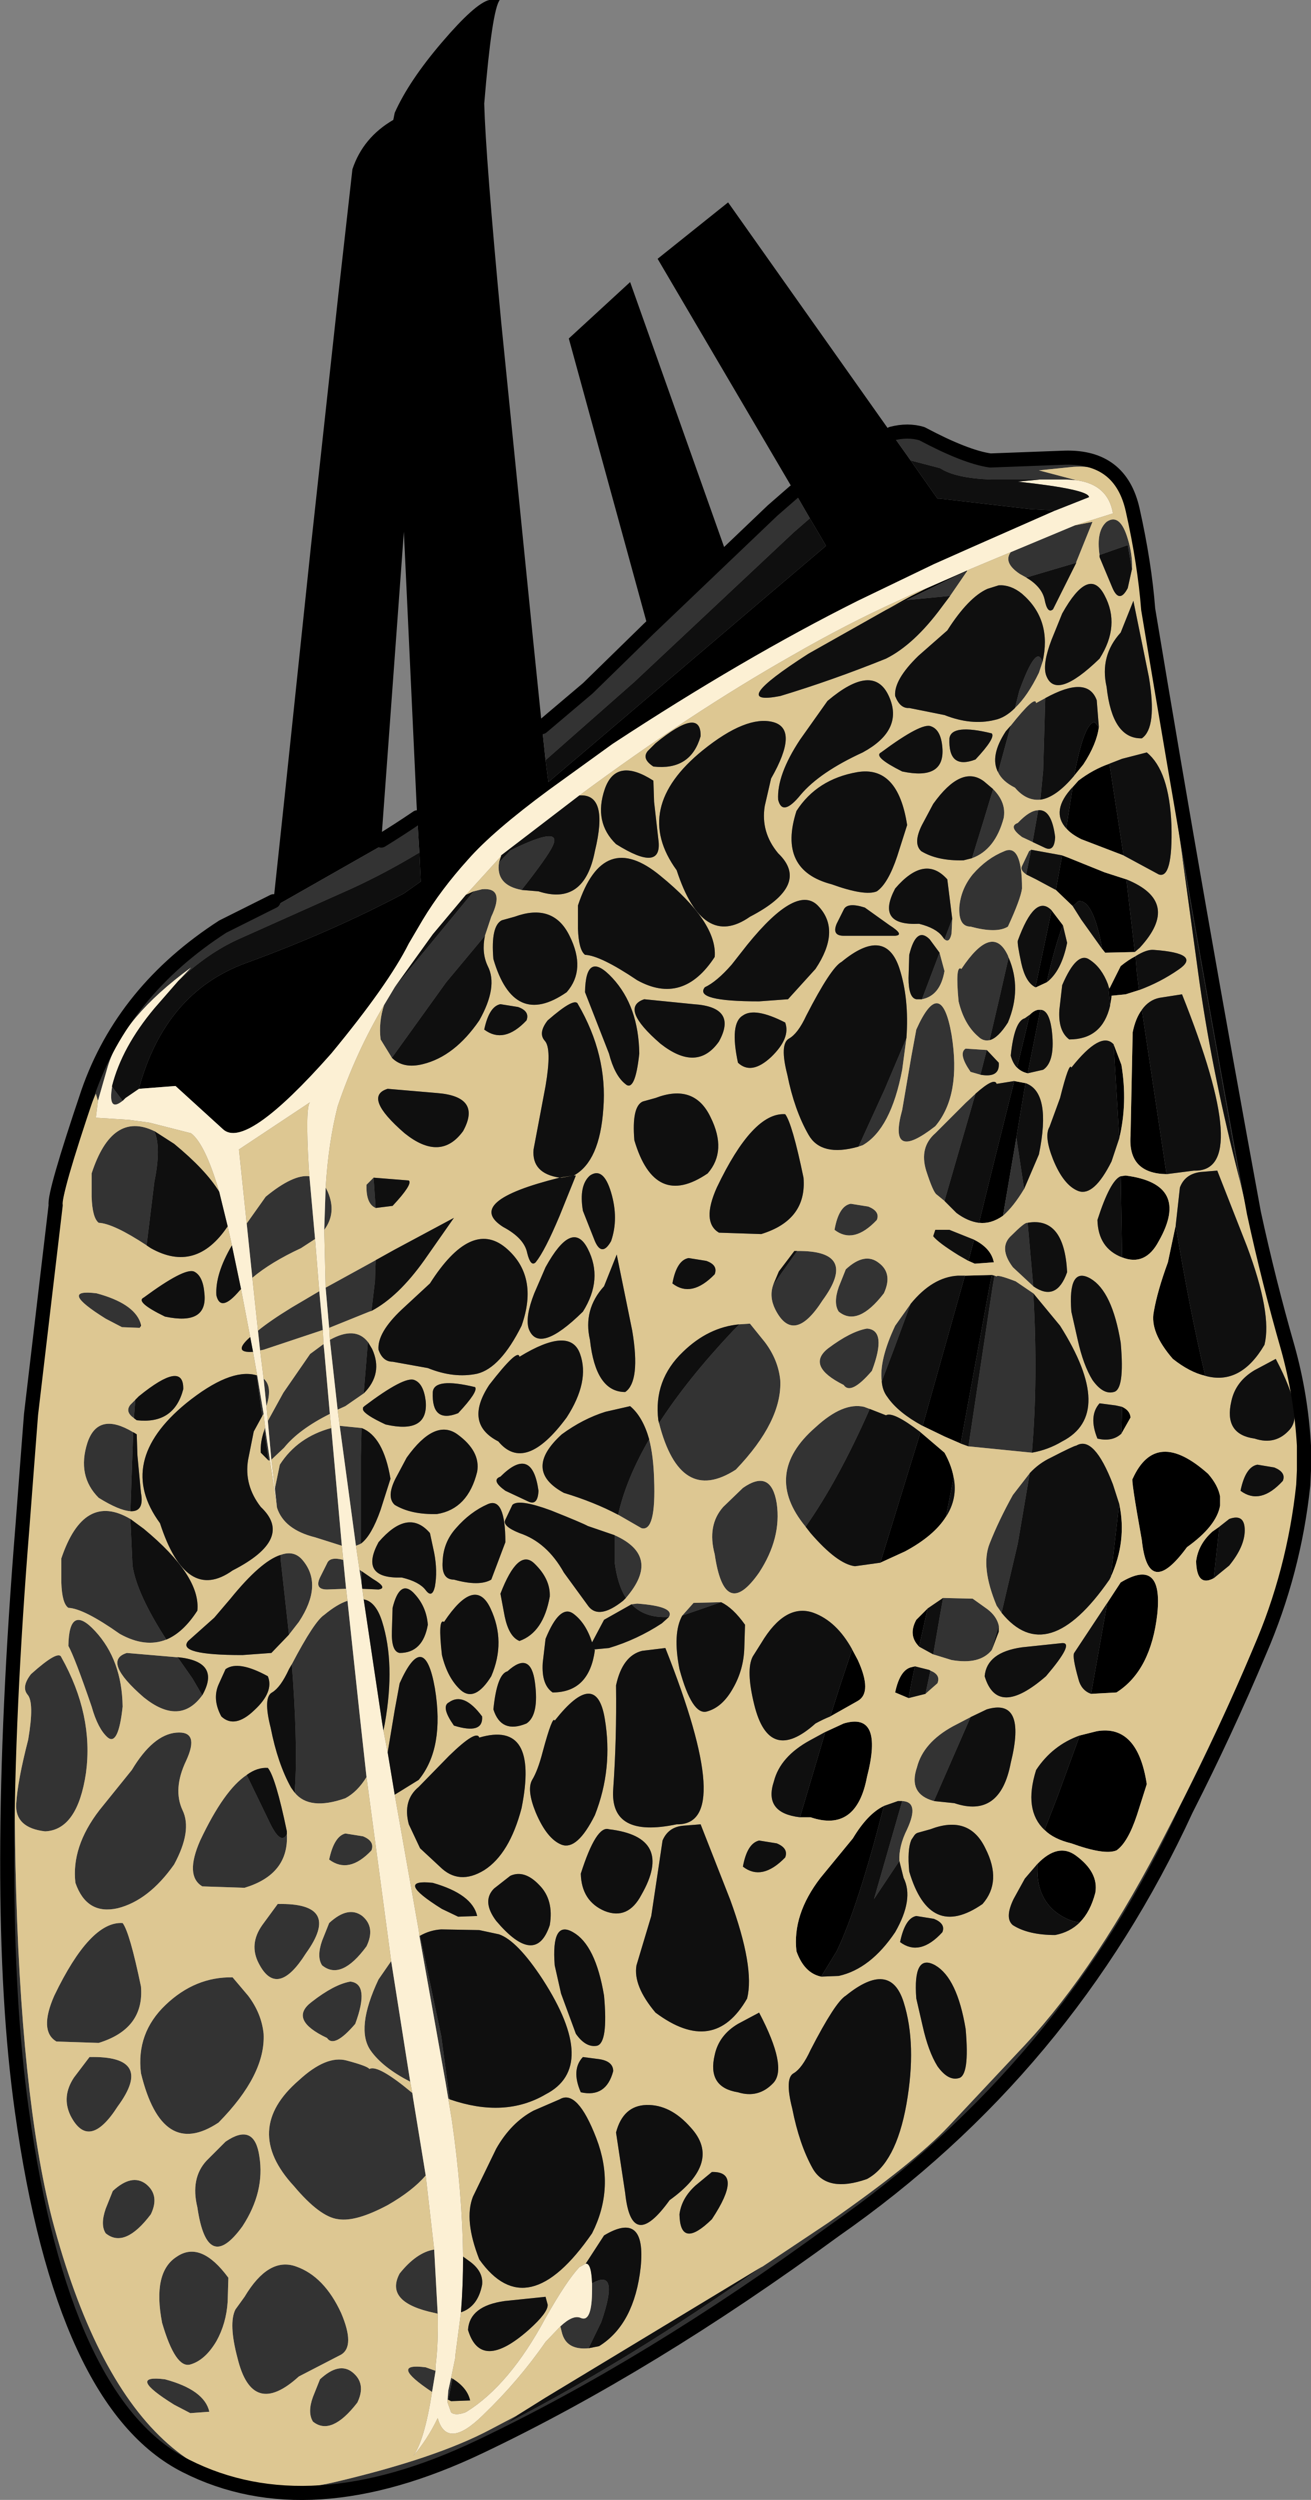
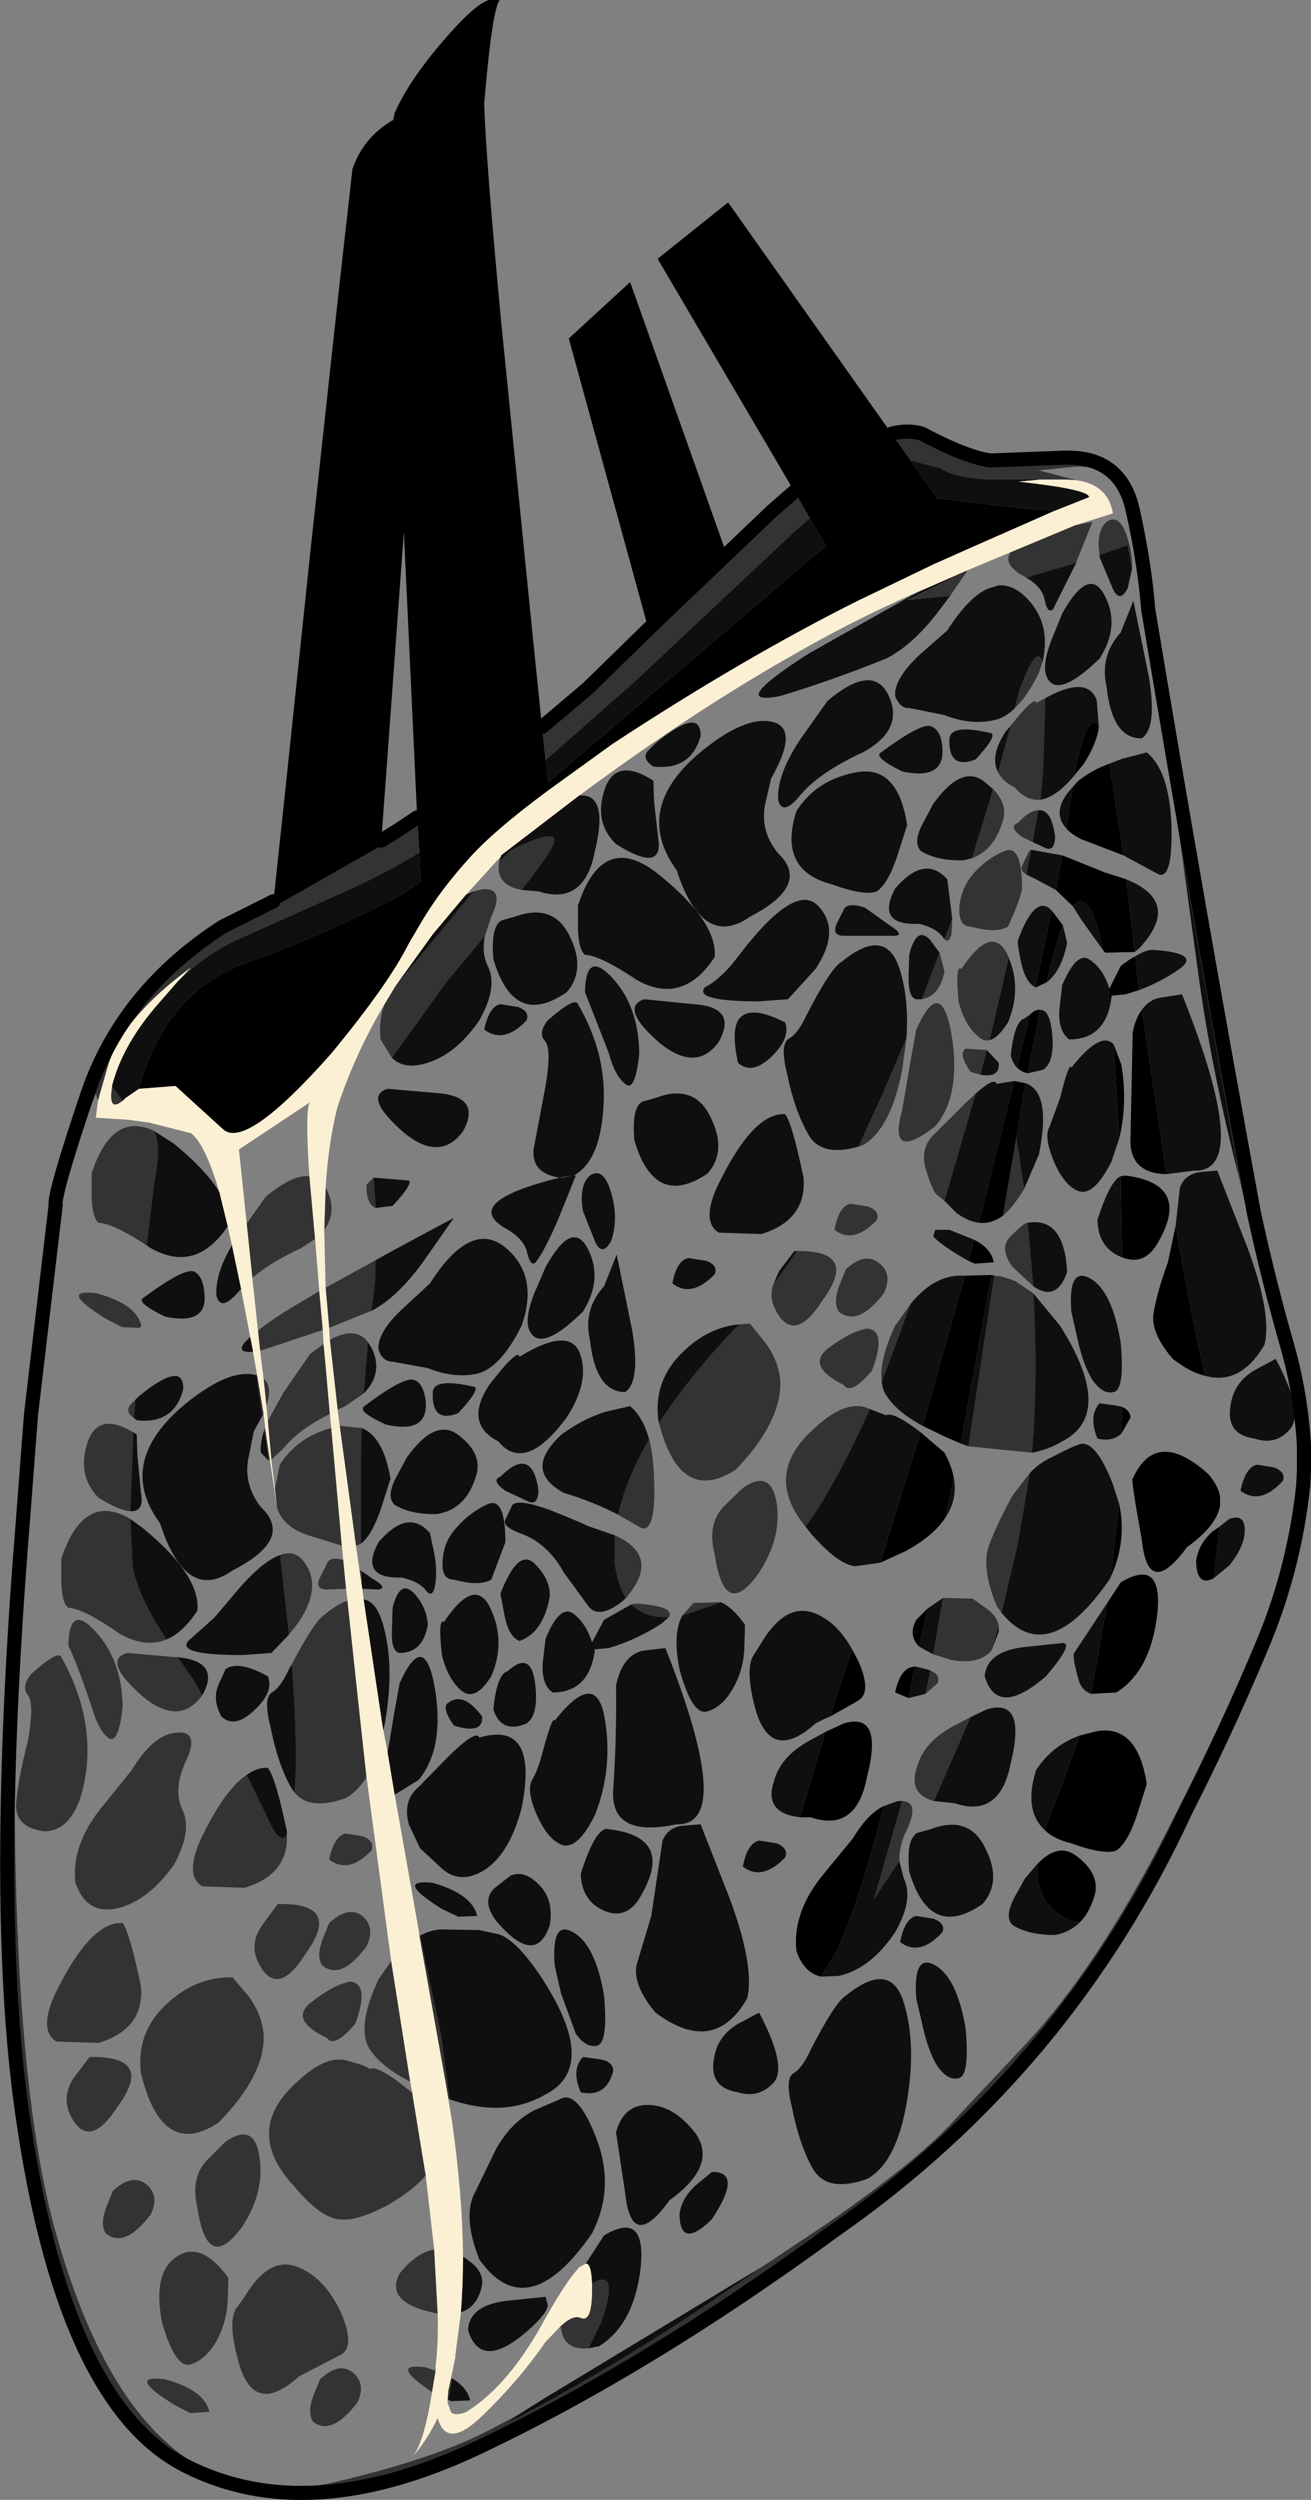
<svg xmlns="http://www.w3.org/2000/svg" height="177.25px" width="93.0px">
  <rect width="100%" height="100%" fill="#808080" stroke="none" />
  <g transform="matrix(1.0, 0.0, 0.0, 1.0, 46.5, 88.35)">
    <path d="M-27.1 -24.45 L-26.3 -31.95 -24.45 -49.55 -22.5 -67.45 -21.5 -76.35 Q-20.75 -78.6 -18.6 -79.85 L-18.5 -80.35 Q-17.5 -82.6 -15.15 -85.35 -12.8 -88.1 -11.8 -88.35 L-11.05 -88.35 Q-11.6 -87.65 -12.15 -81.0 -12.05 -77.25 -10.95 -65.55 L-8.7 -43.15 -8.05 -36.8 -7.8 -34.45 -7.6 -32.9 -4.65 -35.4 7.8 -46.0 12.1 -49.65 10.95 -51.6 9.85 -53.5 0.15 -70.0 5.15 -74.0 16.75 -57.6 18.1 -55.7 20.0 -53.0 20.15 -53.0 26.6 -52.25 28.35 -52.15 22.45 -49.55 19.75 -48.35 14.35 -45.75 Q6.25 -41.7 -3.05 -35.6 L-7.55 -32.35 Q-11.55 -29.4 -13.3 -27.4 -15.2 -25.3 -16.5 -23.15 L-17.5 -21.45 Q-18.95 -18.55 -23.0 -13.65 -29.1 -6.75 -30.7 -8.3 L-34.05 -11.35 -36.65 -11.15 Q-34.8 -17.95 -29.1 -20.05 -23.05 -22.25 -17.85 -25.0 L-16.65 -25.85 -16.75 -27.9 -16.9 -30.4 -16.95 -31.35 -17.85 -50.65 -19.45 -28.75 -19.5 -28.35 -27.15 -24.0 -27.1 -24.45 M-0.5 -43.75 L-6.15 -64.35 -1.8 -68.35 5.05 -49.05 -0.5 -43.75 M22.1 -47.85 L21.3 -47.5 17.8 -45.8 16.35 -45.1 17.6 -45.8 18.15 -46.1 19.25 -46.65 22.1 -47.9 22.1 -47.85 M33.2 -27.7 L30.2 -28.85 Q29.5 -29.2 29.15 -29.6 L29.15 -29.7 29.6 -32.55 30.0 -33.0 Q31.05 -33.8 32.2 -34.2 L33.2 -27.7 M29.7 -33.35 Q30.4 -37.1 31.15 -37.15 L31.45 -36.8 Q31.3 -35.6 30.35 -34.15 L29.7 -33.35 M28.85 -27.7 L29.25 -27.55 31.85 -26.5 33.4 -26.0 34.0 -20.85 31.9 -20.8 31.7 -21.05 Q31.05 -24.6 30.0 -24.45 L29.6 -24.1 28.4 -25.25 28.85 -27.7 M28.1 -23.8 L28.9 -22.75 Q28.35 -21.35 27.75 -18.7 L27.0 -18.35 26.95 -18.35 28.1 -23.8 M32.1 -18.55 L32.2 -18.25 33.0 -19.85 Q33.55 -20.3 34.05 -20.55 L34.15 -19.35 34.3 -18.15 33.35 -17.85 32.35 -17.75 32.35 -17.65 32.25 -17.05 32.1 -18.55 M26.55 -16.4 Q26.95 -16.8 27.3 -16.75 L26.4 -12.25 Q25.95 -12.35 25.65 -12.65 L26.55 -16.4 M36.25 -5.1 Q33.5 -5.15 33.7 -7.85 L33.85 -15.15 Q34.05 -16.15 34.5 -16.75 L36.25 -5.1 M18.8 13.2 L20.5 14.65 Q21.0 15.55 21.15 16.4 L20.6 19.2 Q19.75 20.55 17.7 21.65 L15.95 22.45 18.8 13.2 M13.95 28.6 L14.35 29.35 Q15.4 31.65 14.35 32.25 L12.4 33.35 13.15 31.0 13.95 28.6 M39.0 9.2 Q37.9 8.95 36.7 8.0 35.05 6.1 35.35 4.65 35.6 3.2 36.35 1.15 L36.9 -1.45 Q37.9 4.55 38.95 9.0 L39.0 9.2 M32.5 -14.3 L33.05 -12.85 Q33.5 -10.15 32.9 -7.65 L32.5 -14.3 M25.45 -11.7 L26.25 -11.55 26.15 -11.0 25.6 -7.7 24.65 -2.15 Q23.8 -1.55 22.95 -1.65 L24.05 -6.1 25.45 -11.7 M33.0 -4.95 L33.35 -5.0 Q38.0 -4.4 35.7 -0.35 34.75 1.45 33.1 0.8 L33.1 0.75 33.0 -4.95 M22.6 -0.45 Q23.8 0.15 24.0 1.15 L22.65 1.25 22.2 1.05 22.6 -0.45 M21.95 2.1 L23.85 2.05 23.65 3.1 21.65 14.0 20.5 13.5 18.95 12.75 21.95 2.1 M33.05 13.3 L33.1 11.4 Q33.65 11.65 33.7 12.15 L33.05 13.3 M32.9 18.3 Q33.45 20.9 32.3 23.45 L32.85 18.65 32.9 18.3 M33.85 16.5 Q35.5 12.85 39.2 16.15 39.9 16.95 40.05 17.75 L40.05 18.4 Q39.8 19.85 37.7 21.35 34.95 25.1 34.5 20.85 33.7 16.4 33.85 16.5 M18.7 28.4 Q17.9 27.6 18.5 26.5 L19.3 25.7 18.7 28.4 M17.95 32.05 L17.0 31.65 Q17.35 30.0 18.2 29.85 L18.4 29.8 18.2 30.75 17.95 32.05 M32.05 25.3 L33.0 23.85 Q36.0 22.05 35.6 26.05 35.15 30.1 32.7 31.65 L30.9 31.75 32.05 25.3 M39.6 23.55 Q38.4 24.2 38.35 22.35 38.5 21.15 39.5 20.25 L40.0 19.9 39.6 23.55 M30.1 34.7 L31.3 34.4 Q34.2 33.9 34.85 38.15 L34.15 40.35 Q33.5 42.3 32.7 42.85 31.85 43.2 29.5 42.35 28.25 42.05 27.6 41.4 L28.55 38.95 30.1 34.7 M27.1 43.8 Q28.55 42.3 29.8 43.2 31.45 44.4 31.2 45.85 30.85 47.2 30.1 47.95 29.35 47.9 28.5 47.3 26.95 46.15 27.1 43.8 M11.75 51.8 Q10.55 51.55 10.0 50.0 9.7 47.4 11.7 44.8 L14.0 42.0 Q15.05 40.25 16.2 39.7 14.35 46.9 12.85 50.0 L11.75 51.8 M12.05 34.45 L13.35 33.85 Q16.2 33.0 15.0 37.65 14.25 41.6 11.0 40.5 L10.25 40.5 12.05 34.45" fill="#000000" fill-rule="evenodd" stroke="none" />
    <path d="M-27.1 -24.45 L-27.15 -24.0 -19.5 -28.35 -19.45 -28.75 Q-18.15 -29.55 -16.9 -30.4 L-16.75 -27.9 Q-19.15 -26.45 -21.55 -25.35 L-29.6 -21.75 Q-31.8 -20.75 -33.85 -18.8 L-32.95 -19.75 Q-37.8 -16.2 -38.85 -12.75 L-39.55 -10.3 -39.7 -10.8 Q-41.9 -5.8 -43.3 3.45 L-42.55 -2.9 Q-42.7 -3.65 -40.25 -10.9 -37.75 -18.1 -30.7 -22.65 L-27.1 -24.45 M18.1 -55.7 L16.75 -57.6 Q17.9 -57.9 18.9 -57.6 22.0 -55.95 23.75 -55.7 L29.05 -55.9 Q33.0 -56.0 33.85 -52.2 34.7 -48.4 34.95 -45.15 38.5 -23.8 42.45 -2.35 43.5 2.5 44.85 7.2 45.8 10.6 46.0 14.15 L45.75 12.5 45.0 9.0 44.5 7.0 43.2 2.25 42.15 -1.7 41.45 -4.65 38.95 -18.75 37.35 -27.75 36.8 -31.6 34.55 -46.0 Q33.4 -52.65 32.85 -54.0 31.85 -55.4 29.65 -55.25 L27.2 -55.0 29.85 -54.3 29.1 -54.35 27.25 -54.35 23.8 -54.35 Q21.25 -54.45 20.2 -55.15 L18.1 -55.7 M9.85 -53.5 L10.95 -51.6 9.8 -50.6 -1.5 -40.0 -7.8 -34.45 -8.05 -36.8 -4.8 -39.55 -0.5 -43.75 5.05 -49.05 8.3 -52.15 9.85 -53.5 M25.2 -49.2 L29.75 -51.1 31.0 -51.35 29.85 -48.5 29.85 -48.45 26.3 -47.4 25.85 -47.65 Q24.65 -48.45 25.2 -49.2 M17.8 -45.8 L21.3 -47.5 22.1 -47.85 20.9 -46.1 17.8 -45.8 M-9.5 -25.25 Q-11.35 -25.6 -11.1 -27.2 L-10.3 -28.05 Q-6.55 -29.9 -7.3 -28.35 -7.65 -27.6 -9.5 -25.25 M-12.9 -25.15 L-12.3 -25.3 Q-10.65 -25.45 -11.65 -23.35 L-12.1 -22.0 -14.85 -18.7 -18.7 -13.35 -19.5 -14.65 Q-19.65 -15.9 -19.25 -17.1 L-18.5 -18.35 -12.9 -25.15 M-23.4 -4.15 L-23.25 -3.85 Q-22.6 -2.35 -23.5 -1.15 L-23.4 -4.15 M-23.4 2.95 L-19.85 1.0 -19.9 2.5 -20.15 4.6 -20.3 4.65 -23.15 5.8 -23.4 2.95 M-23.1 6.65 Q-21.3 5.65 -20.4 6.8 L-20.7 10.45 -22.0 11.35 -22.55 11.6 -22.95 8.0 -23.1 6.65 M-22.4 12.75 L-22.35 12.75 -20.85 12.9 -20.9 14.9 -20.9 21.1 -21.0 21.15 -21.25 21.25 -22.4 12.75 M-21.0 22.95 L-20.85 23.05 -20.85 23.9 -21.0 22.95 M-16.75 48.9 L-16.7 48.9 -15.2 56.0 -14.6 60.5 -14.7 60.45 -14.9 59.25 -16.75 48.9 M-14.5 80.25 L-14.4 80.3 -14.7 81.8 -14.75 81.8 -14.7 81.15 -14.5 80.25 M-4.75 78.15 Q-6.35 78.3 -6.65 77.0 L-6.75 76.6 Q-5.85 75.75 -5.3 76.0 -4.5 76.35 -4.5 74.0 L-4.5 73.55 Q-2.5 72.4 -3.85 76.3 L-4.75 78.15 M-15.85 81.25 Q-19.0 79.15 -16.3 79.5 L-15.6 79.75 -15.85 81.25 M-15.45 75.7 L-15.65 75.65 Q-19.25 74.9 -18.15 72.85 -16.95 71.35 -15.7 71.15 L-15.45 75.7 M-16.3 65.9 Q-17.25 67.0 -19.0 68.0 -21.25 69.2 -22.5 69.0 -23.8 68.85 -25.65 66.65 -29.35 62.65 -25.3 59.15 -23.35 57.35 -21.9 57.75 -20.4 58.15 -20.3 58.35 -19.7 58.0 -17.25 60.05 L-17.2 60.4 -16.3 65.9 M-17.4 59.25 Q-19.35 58.25 -20.2 57.05 -21.3 55.5 -19.65 52.0 L-18.75 50.7 -17.4 59.25 M-20.5 37.65 Q-21.15 38.7 -22.0 39.15 -24.55 40.05 -25.6 38.75 L-25.55 38.0 Q-25.4 34.9 -25.8 29.65 -24.2 26.6 -23.5 26.15 -22.6 25.4 -21.85 25.15 L-21.0 33.1 -20.5 37.65 M-21.95 24.3 L-23.3 24.35 Q-24.2 24.35 -23.8 23.5 L-23.3 22.5 Q-23.1 22.0 -22.15 22.25 L-21.95 24.3 M-22.25 21.25 L-24.15 20.65 Q-26.35 20.1 -26.85 18.55 L-27.0 17.2 -26.65 15.5 Q-25.4 13.55 -23.0 12.9 L-22.25 21.25 M-27.35 15.2 L-27.45 15.2 -27.75 13.05 -27.7 12.85 -27.35 15.2 M-27.8 11.9 L-27.9 12.05 -28.3 9.15 -28.25 9.2 -27.8 11.9 M-36.1 -0.05 Q-38.45 -1.6 -39.5 -1.65 -39.95 -2.0 -40.0 -3.5 L-40.0 -5.15 Q-38.55 -9.6 -35.55 -8.15 -35.05 -7.0 -35.55 -4.55 L-36.1 -0.05 M-44.9 19.8 Q-45.65 31.7 -45.4 43.95 -45.05 60.2 -42.8 69.0 -37.0 90.95 -22.8 87.65 -15.55 85.95 -11.7 83.9 L-9.8 82.9 -10.6 83.5 Q-1.7 78.9 7.5 72.4 L7.6 72.35 12.25 69.25 Q18.35 65.0 20.8 62.4 L26.2 56.65 Q31.35 51.15 36.3 41.45 41.3 31.75 44.2 24.0 45.8 19.35 46.0 15.9 L45.95 16.95 Q45.3 23.1 42.85 28.75 40.45 34.45 37.65 39.95 29.2 58.3 12.7 69.8 -0.4 79.4 -12.5 85.15 -24.6 90.9 -33.3 86.5 -42.05 82.1 -44.95 61.3 -47.05 46.4 -44.9 19.8 M27.45 -41.4 L27.2 -40.65 Q26.4 -39.0 25.5 -38.15 L25.8 -39.35 Q27.05 -42.8 27.45 -41.4 M31.5 -49.0 Q31.25 -50.7 32.0 -51.35 32.95 -52.0 33.5 -50.15 33.85 -49.0 33.8 -48.0 L33.5 -49.7 31.5 -49.0 M27.65 -38.85 L27.5 -33.7 27.3 -31.65 Q26.3 -31.55 25.5 -32.5 24.6 -32.95 24.3 -33.6 L25.2 -36.9 Q26.95 -39.1 27.0 -38.5 L27.65 -38.85 M26.75 -28.65 L26.0 -29.0 Q25.0 -29.75 25.7 -30.0 26.55 -30.9 27.15 -30.9 L26.75 -28.65 M23.95 -32.4 Q24.9 -31.45 24.7 -30.35 24.1 -28.1 22.45 -27.5 L23.3 -30.25 23.95 -32.4 M21.05 -23.2 L21.0 -22.15 Q20.85 -21.45 20.5 -21.75 L21.05 -23.2 M22.5 -26.35 Q23.5 -27.5 24.75 -28.0 26.0 -28.55 26.0 -25.35 25.9 -24.6 25.0 -22.65 24.2 -22.15 22.35 -22.65 21.5 -22.65 21.55 -24.0 21.65 -25.3 22.5 -26.35 M20.15 -20.8 L20.5 -19.5 Q20.2 -17.75 18.9 -17.5 L20.15 -20.8 M25.05 -20.45 L24.4 -17.6 23.7 -14.6 Q23.25 -14.5 22.9 -14.85 21.9 -15.7 21.5 -17.35 21.25 -20.0 21.7 -19.65 23.9 -22.95 25.0 -20.6 L25.05 -20.45 M26.3 -26.35 Q25.85 -26.65 26.0 -26.95 L26.5 -28.0 26.65 -28.1 26.3 -26.35 M17.8 -14.75 L17.5 -12.5 Q16.7 -8.3 14.7 -7.15 L14.4 -7.05 16.25 -11.1 17.8 -14.75 M13.85 -3.0 L15.1 -2.8 Q15.95 -2.45 15.7 -1.85 14.05 -0.1 12.7 -1.15 13.0 -2.85 13.85 -3.0 M10.05 0.35 Q14.45 0.3 11.85 3.85 9.8 7.05 8.5 4.5 8.05 3.6 8.35 2.75 L10.05 0.35 M5.95 5.55 L6.7 5.5 7.75 6.8 Q8.7 8.05 8.85 9.5 9.0 12.4 5.7 15.85 1.75 18.4 0.25 12.55 2.25 9.45 5.5 6.0 L5.95 5.55 M13.0 2.9 L13.5 1.65 Q14.85 0.4 15.85 1.2 16.85 1.95 16.2 3.35 14.35 5.75 13.0 4.65 12.6 4.05 13.0 2.9 M15.0 5.85 Q16.45 5.95 15.35 8.85 13.85 10.6 13.35 9.85 10.65 8.5 12.25 7.25 13.85 6.05 15.0 5.85 M-24.55 -4.95 L-24.15 -0.5 -25.15 0.15 Q-27.3 1.15 -28.6 2.25 L-29.0 -1.6 -27.65 -3.5 Q-25.7 -5.1 -24.55 -4.95 M-23.85 3.2 L-23.6 5.95 -27.8 7.35 -28.05 7.4 -28.2 6.0 Q-27.35 5.3 -25.8 4.35 L-23.85 3.2 M-23.55 6.95 L-23.5 7.4 -23.1 11.9 Q-25.3 13.0 -26.35 14.3 L-27.25 15.15 -27.5 12.4 -26.4 10.4 -24.5 7.65 -23.55 6.95 M-19.85 -2.7 Q-20.55 -3.0 -20.5 -4.35 L-20.0 -4.85 -19.85 -2.7 M-2.9 20.5 Q0.45 22.0 -2.1 24.95 -2.7 24.0 -2.9 22.4 L-2.9 20.5 M-0.45 13.7 Q-0.15 14.85 -0.1 16.5 0.05 20.3 -1.0 20.0 L-2.65 19.05 Q-2.1 16.55 -0.45 13.7 M-26.6 21.9 Q-25.65 21.55 -25.05 22.25 -23.55 24.0 -25.3 26.65 L-26.0 27.55 -26.6 22.15 -26.6 21.9 M-1.7 25.4 L-1.3 25.35 Q1.4 25.55 0.95 26.3 -0.75 26.4 -1.7 25.4 M8.6 18.25 Q8.95 20.7 7.35 23.15 4.9 26.65 4.2 21.85 3.65 19.8 4.8 18.5 L6.2 17.15 Q8.2 15.75 8.6 18.25 M10.65 19.9 Q7.55 16.15 11.35 12.85 13.3 11.05 14.8 11.4 L15.2 11.55 Q13.0 16.55 10.65 19.9 M1.9 26.2 L2.7 25.3 4.65 25.25 1.9 26.2 M26.15 -4.05 Q25.4 -2.8 24.65 -2.15 L25.6 -7.7 26.15 -4.05 M20.5 -3.2 L19.95 -3.65 Q19.7 -3.8 19.2 -5.35 18.7 -7.0 19.85 -8.0 L22.0 -10.15 22.7 -10.8 20.5 -3.2 M23.05 -12.15 L22.35 -12.35 Q21.45 -13.65 22.0 -14.0 L23.5 -13.9 23.05 -12.15 M18.15 -13.45 L18.5 -15.35 Q20.25 -19.25 21.0 -15.0 21.7 -10.7 19.85 -8.5 16.45 -5.85 17.5 -9.65 L18.15 -13.45 M24.05 2.1 L24.2 2.15 Q24.25 2.0 25.55 2.5 L26.8 3.35 Q27.15 9.4 26.7 14.65 L22.2 14.2 23.9 2.95 24.05 2.1 M16.05 9.6 Q15.85 8.1 17.0 5.65 L18.1 4.1 16.9 7.35 16.05 9.6 M26.8 2.85 L25.35 1.5 Q24.3 0.1 25.25 -0.75 26.15 -1.65 26.35 -1.65 L26.4 -1.65 26.8 2.85 M24.55 26.0 L24.2 25.5 Q23.05 22.75 23.7 21.1 24.35 19.45 25.35 17.65 L26.55 16.1 25.7 21.1 24.55 26.0 M23.85 28.65 Q23.0 29.7 21.0 29.35 L19.7 28.95 20.15 26.35 20.4 24.95 22.5 25.0 23.55 25.75 Q24.2 26.25 24.35 26.9 L23.85 28.65 M19.5 30.1 Q20.25 30.4 20.0 31.0 L19.15 31.75 19.5 30.1 M19.75 39.35 Q17.9 38.85 18.55 36.95 19.0 35.2 21.1 34.05 L22.35 33.4 19.75 39.35 M-38.55 -11.3 L-37.8 -10.3 Q-38.85 -9.45 -38.55 -11.3 M-36.55 5.4 L-36.6 5.8 -37.85 5.75 -39.0 5.15 Q-42.45 3.0 -39.65 3.35 -37.05 4.05 -36.55 5.4 M-27.8 9.4 Q-27.15 9.95 -27.6 11.35 L-27.8 9.4 M-37.0 12.2 Q-37.65 11.75 -37.25 11.25 L-36.9 10.9 -37.0 12.2 M-37.25 18.8 Q-38.05 18.75 -39.5 17.85 -41.05 16.3 -40.3 13.95 -39.55 11.7 -37.05 13.2 L-37.25 18.8 M-34.7 27.9 Q-36.2 28.5 -38.0 27.5 -40.55 25.7 -41.65 25.65 -42.1 25.35 -42.15 23.85 L-42.15 22.15 Q-40.55 17.4 -37.25 19.35 L-37.1 22.65 Q-36.8 24.65 -34.7 27.9 M-44.3 30.35 Q-42.35 28.6 -42.15 29.15 -39.85 33.25 -40.4 37.35 -41.0 41.4 -43.3 41.5 -45.45 41.25 -45.35 39.55 -45.25 37.9 -44.5 35.0 -44.05 32.35 -44.55 31.8 -45.0 31.25 -44.3 30.35 M-32.15 31.85 Q-33.75 34.05 -36.3 32.0 -39.3 29.4 -37.5 28.85 L-34.0 29.15 -33.9 29.15 -32.85 30.65 -32.15 31.85 M-39.75 27.3 Q-37.85 29.35 -37.8 32.65 -38.1 35.45 -38.85 34.85 -39.55 34.25 -40.0 32.65 -41.2 29.15 -41.65 28.35 -41.6 25.3 -39.75 27.3 M-26.15 41.7 Q-26.0 44.55 -29.15 45.5 L-32.15 45.4 Q-33.4 44.65 -32.3 42.15 -30.6 38.55 -29.0 37.5 L-27.45 40.7 Q-26.6 42.55 -26.15 41.7 M-33.3 36.5 Q-34.25 38.5 -33.55 40.0 -32.85 41.45 -34.15 43.85 -35.95 46.4 -38.15 46.95 -40.35 47.45 -41.15 45.15 -41.45 42.6 -39.45 40.0 L-37.15 37.15 Q-35.65 34.65 -34.0 34.5 -32.3 34.35 -33.3 36.5 M-37.8 48.0 Q-37.3 48.65 -36.5 52.5 -36.25 55.5 -39.5 56.5 L-42.5 56.4 Q-43.75 55.65 -42.65 53.15 -40.1 47.85 -37.8 48.0 M-28.9 53.15 Q-27.95 54.4 -27.8 55.85 -27.65 58.75 -31.0 62.15 -35.0 64.8 -36.5 58.65 -36.85 55.8 -34.75 53.8 -32.65 51.8 -30.0 51.85 L-28.9 53.15 M-26.8 46.65 Q-22.2 46.55 -24.8 50.15 -26.85 53.4 -28.15 50.85 -28.85 49.5 -27.9 48.15 L-26.8 46.65 M-31.85 64.85 L-30.5 63.5 Q-28.45 62.1 -28.1 64.55 -27.7 67.05 -29.3 69.5 -31.8 72.95 -32.5 68.15 -33.0 66.1 -31.85 64.85 M-41.25 58.95 L-40.15 57.5 Q-35.5 57.4 -38.15 61.0 -40.2 64.2 -41.5 61.65 -42.15 60.3 -41.25 58.95 M-39.0 70.0 Q-39.4 69.4 -39.0 68.25 L-38.5 67.0 Q-37.15 65.75 -36.15 66.5 -35.15 67.3 -35.8 68.65 -37.65 71.1 -39.0 70.0 M-30.35 74.85 Q-30.45 76.4 -31.15 77.65 -31.95 79.0 -33.0 79.3 -34.05 79.6 -35.0 76.35 -35.7 72.75 -33.95 71.65 -32.25 70.5 -30.3 73.15 L-30.35 74.85 M-25.5 72.35 Q-23.5 73.05 -22.3 75.65 -21.3 78.0 -22.3 78.6 L-25.3 80.15 Q-28.6 83.15 -29.65 78.85 -30.3 76.4 -29.8 75.4 L-29.15 74.5 Q-27.45 71.65 -25.5 72.35 M-33.0 82.75 L-34.15 82.15 Q-37.6 80.0 -34.8 80.35 -32.0 81.1 -31.65 82.65 L-33.0 82.75 M17.5 39.35 Q18.75 39.4 17.85 41.35 17.25 42.55 17.3 43.6 L15.5 46.3 17.5 39.35 M-20.75 41.85 Q-19.9 42.2 -20.15 42.85 -21.75 44.55 -23.15 43.5 -22.8 41.85 -22.0 41.65 L-20.75 41.85 M-23.15 48.0 Q-21.8 46.75 -20.8 47.5 -19.85 48.3 -20.5 49.65 -22.3 52.1 -23.65 51.0 -24.05 50.4 -23.65 49.25 L-23.15 48.0 M-24.4 53.6 Q-22.8 52.35 -21.65 52.15 -20.25 52.3 -21.3 55.15 -22.8 56.9 -23.3 56.15 -26.05 54.85 -24.4 53.6 M-21.15 82.0 Q-23.0 84.4 -24.3 83.35 -24.7 82.7 -24.3 81.6 L-23.8 80.35 Q-22.45 79.1 -21.5 79.85 -20.5 80.65 -21.15 82.0" fill="#333333" fill-rule="evenodd" stroke="none" />
    <path d="M-36.65 -11.15 L-34.05 -11.35 -30.7 -8.3 Q-29.1 -6.75 -23.0 -13.65 -18.95 -18.55 -17.5 -21.45 L-16.5 -23.15 Q-15.2 -25.3 -13.3 -27.4 -11.55 -29.4 -7.55 -32.35 L-3.05 -35.6 Q6.25 -41.7 14.35 -45.75 L19.75 -48.35 22.45 -49.55 28.35 -52.15 30.75 -53.1 Q30.75 -53.65 25.7 -54.2 L27.25 -54.35 29.1 -54.35 29.85 -54.3 Q32.1 -54.0 32.45 -51.95 L29.75 -51.1 25.2 -49.2 22.45 -48.05 22.1 -47.9 19.25 -46.65 18.6 -46.4 17.2 -45.75 Q13.55 -44.1 9.65 -41.85 2.5 -37.8 -5.4 -31.95 L-10.95 -27.7 -10.95 -27.65 -13.45 -24.9 -15.8 -22.1 -18.5 -18.35 -19.25 -17.1 Q-21.25 -13.75 -22.55 -9.9 -23.2 -7.35 -23.4 -4.15 L-23.5 -1.15 -23.4 2.95 -23.15 5.8 -23.1 6.65 -22.95 8.0 -22.55 11.6 -22.4 12.75 -21.25 21.25 -21.0 22.95 -20.85 23.9 -20.8 24.3 -20.7 25.05 -19.4 33.75 -19.3 34.35 -19.0 35.9 -18.5 38.9 -16.8 48.5 -16.75 48.9 -14.9 59.25 -14.7 60.45 -14.45 61.95 Q-13.7 67.15 -13.65 71.65 -13.65 73.7 -13.8 75.6 L-14.2 78.65 -14.2 78.8 -14.5 80.25 -14.7 81.15 -14.75 81.8 -14.75 82.0 -14.5 82.7 Q-14.2 82.95 -13.5 82.7 L-13.4 82.65 Q-10.35 80.75 -7.8 76.0 -6.3 73.35 -5.4 72.4 L-4.95 72.15 Q-4.55 72.1 -4.5 73.55 L-4.5 74.0 Q-4.5 76.35 -5.3 76.0 -5.85 75.75 -6.75 76.6 L-7.8 77.7 Q-9.7 80.45 -12.25 82.9 -14.8 85.4 -15.45 83.1 -16.2 84.65 -17.2 85.8 -16.4 84.75 -15.85 81.25 L-15.6 79.75 -15.6 79.4 Q-15.4 77.85 -15.45 75.7 L-15.7 71.15 -16.3 65.9 -17.2 60.4 -17.25 60.05 -17.4 59.25 -18.75 50.7 -20.5 37.65 -21.0 33.1 -21.85 25.15 -21.95 24.3 -22.15 22.25 -22.25 21.25 -23.0 12.9 -23.1 11.9 -23.5 7.4 -23.55 6.95 -23.6 5.95 -23.85 3.2 -24.15 -0.5 -24.55 -4.95 -24.6 -5.6 Q-24.85 -9.9 -24.5 -10.2 L-29.55 -6.85 -29.0 -1.6 -28.6 2.25 -28.2 6.0 -28.05 7.4 -27.8 9.4 -27.6 11.35 -27.5 12.4 -27.25 15.15 -27.0 17.2 -26.85 18.55 -27.0 17.5 -27.35 15.2 -27.7 12.85 -27.7 12.75 -27.8 11.9 -28.25 9.2 -28.55 7.5 -28.75 6.45 -29.4 3.05 -30.05 -0.05 -30.1 -0.3 -30.35 -1.4 -30.95 -3.85 Q-31.95 -7.25 -32.95 -8.0 L-35.9 -8.75 -37.35 -8.95 -39.7 -9.1 -39.55 -10.3 -38.85 -12.75 Q-37.8 -16.2 -32.95 -19.75 L-33.85 -18.8 -35.55 -16.85 Q-37.85 -14.1 -38.55 -11.35 L-38.55 -11.3 Q-38.85 -9.45 -37.8 -10.3 L-37.6 -10.5 -36.65 -11.15" fill="#fcf0d4" fill-rule="evenodd" stroke="none" />
-     <path d="M29.85 -54.3 L27.2 -55.0 29.65 -55.25 Q31.85 -55.4 32.85 -54.0 33.4 -52.65 34.55 -46.0 L36.8 -31.6 37.35 -27.75 38.5 -19.35 Q39.4 -12.75 41.2 -5.65 L41.45 -4.65 42.15 -1.7 43.2 2.25 43.85 5.0 45.0 9.0 45.75 12.5 46.0 14.15 46.0 15.55 46.0 15.9 Q45.8 19.35 44.2 24.0 41.3 31.75 36.3 41.45 31.35 51.15 26.2 56.65 L20.8 62.4 Q18.35 65.0 12.25 69.25 L7.6 72.35 7.5 72.4 -7.8 81.65 -9.8 82.9 -11.7 83.9 Q-15.55 85.95 -22.8 87.65 -37.0 90.95 -42.8 69.0 -45.05 60.2 -45.4 43.95 -45.65 31.7 -44.9 19.8 L-44.6 15.85 -44.3 11.95 -43.3 3.45 Q-41.9 -5.8 -39.7 -10.8 L-39.55 -10.3 -39.7 -9.1 -37.35 -8.95 -35.9 -8.75 -32.95 -8.0 Q-31.95 -7.25 -30.95 -3.85 -31.9 -5.4 -34.15 -7.25 L-35.55 -8.15 Q-38.55 -9.6 -40.0 -5.15 L-40.0 -3.5 Q-39.95 -2.0 -39.5 -1.65 -38.45 -1.6 -36.1 -0.05 L-35.8 0.15 Q-32.6 1.95 -30.35 -1.4 L-30.1 -0.3 -30.05 -0.05 Q-31.25 2.0 -31.15 3.5 -30.85 4.75 -29.5 3.15 L-29.4 3.05 -28.75 6.45 Q-30.05 7.6 -28.55 7.5 L-28.25 9.2 -28.3 9.15 -28.35 9.15 Q-30.2 8.65 -33.3 11.15 -38.35 15.3 -35.15 19.65 -33.3 25.35 -30.0 23.0 -25.6 20.75 -28.0 18.5 -29.2 16.95 -28.9 15.15 L-28.5 13.15 -27.9 12.05 -27.8 11.9 -27.7 12.75 -27.7 12.85 -27.75 13.05 Q-28.05 13.9 -28.0 14.65 L-27.45 15.2 -27.35 15.2 -27.0 17.5 -26.85 18.55 Q-26.35 20.1 -24.15 20.65 L-22.25 21.25 -22.15 22.25 Q-23.1 22.0 -23.3 22.5 L-23.8 23.5 Q-24.2 24.35 -23.3 24.35 L-21.95 24.3 -21.85 25.15 Q-22.6 25.4 -23.5 26.15 -24.2 26.6 -25.8 29.65 L-26.0 30.0 Q-26.6 31.3 -27.2 31.65 -27.85 32.0 -27.3 34.15 -26.8 36.7 -25.85 38.4 L-25.6 38.75 Q-24.55 40.05 -22.0 39.15 -21.15 38.7 -20.5 37.65 L-18.75 50.7 -19.65 52.0 Q-21.3 55.5 -20.2 57.05 -19.35 58.25 -17.4 59.25 L-17.25 60.05 Q-19.7 58.0 -20.3 58.35 -20.4 58.15 -21.9 57.75 -23.35 57.35 -25.3 59.15 -29.35 62.65 -25.65 66.65 -23.8 68.85 -22.5 69.0 -21.25 69.2 -19.0 68.0 -17.25 67.0 -16.3 65.9 L-15.7 71.15 Q-16.95 71.35 -18.15 72.85 -19.25 74.9 -15.65 75.65 L-15.45 75.7 Q-15.4 77.85 -15.6 79.4 L-15.6 79.75 -16.3 79.5 Q-19.0 79.15 -15.85 81.25 -16.4 84.75 -17.2 85.8 -16.2 84.65 -15.45 83.1 -14.8 85.4 -12.25 82.9 -9.7 80.45 -7.8 77.7 L-6.75 76.6 -6.65 77.0 Q-6.35 78.3 -4.75 78.15 L-4.0 78.0 Q-1.5 76.45 -1.05 72.4 -0.65 68.35 -3.65 70.15 L-4.95 72.15 -5.4 72.4 Q-6.3 73.35 -7.8 76.0 -10.35 80.75 -13.4 82.65 L-13.5 82.7 Q-14.2 82.95 -14.5 82.7 L-14.75 82.0 -14.75 81.8 -14.7 81.8 -14.5 81.9 -13.15 81.85 Q-13.35 80.95 -14.4 80.3 L-14.5 80.25 -14.2 78.8 -14.2 78.65 -13.8 75.6 Q-12.6 75.2 -12.3 73.65 -12.2 72.75 -13.1 72.05 L-13.65 71.65 Q-13.7 67.15 -14.45 61.95 L-14.7 60.45 -14.6 60.5 Q-10.7 61.85 -7.8 60.15 -4.0 58.2 -8.0 52.0 -9.8 49.25 -11.1 48.8 L-12.5 48.5 -15.2 48.45 Q-16.0 48.5 -16.7 48.9 L-16.75 48.9 -16.8 48.5 -18.5 38.9 -16.8 37.85 Q-14.95 35.6 -15.65 31.35 -16.4 27.1 -18.15 31.0 L-18.5 32.9 -19.0 35.9 -19.3 34.35 -19.2 33.85 Q-18.45 29.6 -19.4 26.6 -19.85 25.2 -20.7 25.05 L-20.8 24.3 -19.65 24.35 Q-18.95 24.25 -20.05 23.6 L-20.85 23.05 -21.0 22.95 -21.25 21.25 -21.0 21.15 -20.9 21.1 Q-20.15 20.55 -19.5 18.7 L-18.8 16.5 Q-19.3 13.5 -20.85 12.9 L-22.35 12.75 -22.4 12.75 -22.55 11.6 -22.0 11.35 -20.7 10.45 Q-19.3 9.05 -20.1 7.3 L-20.4 6.8 Q-21.3 5.65 -23.1 6.65 L-23.15 5.8 -20.3 4.65 -20.15 4.6 Q-18.25 3.6 -16.4 1.0 L-14.3 -2.0 -18.5 0.25 -19.85 1.0 -23.4 2.95 -23.5 -1.15 Q-22.6 -2.35 -23.25 -3.85 L-23.4 -4.15 Q-23.2 -7.35 -22.55 -9.9 -21.25 -13.75 -19.25 -17.1 -19.65 -15.9 -19.5 -14.65 L-18.7 -13.35 Q-17.9 -12.55 -16.5 -12.9 -14.25 -13.45 -12.5 -16.0 -11.15 -18.4 -11.9 -19.85 -12.35 -20.8 -12.1 -22.0 L-11.65 -23.35 Q-10.65 -25.45 -12.3 -25.3 L-12.9 -25.15 -13.45 -24.9 -10.95 -27.65 -11.1 -27.2 Q-11.35 -25.6 -9.5 -25.25 L-8.3 -25.15 Q-5.05 -24.1 -4.3 -28.0 -3.3 -32.1 -5.4 -31.95 2.5 -37.8 9.65 -41.85 13.55 -44.1 17.2 -45.75 L18.6 -46.4 19.25 -46.65 18.15 -46.1 17.6 -45.8 16.35 -45.1 10.85 -42.0 Q5.0 -38.25 8.85 -39.0 12.5 -40.1 16.35 -41.65 18.35 -42.65 20.3 -45.3 L20.9 -46.1 22.1 -47.85 22.1 -47.9 22.45 -48.05 25.2 -49.2 Q24.65 -48.45 25.85 -47.65 L26.3 -47.4 Q27.4 -46.75 27.6 -45.85 27.8 -44.8 28.2 -45.15 L29.85 -48.45 29.85 -48.5 31.0 -51.35 29.75 -51.1 32.45 -51.95 Q32.1 -54.0 29.85 -54.3 M27.45 -41.4 Q28.15 -44.4 26.0 -46.25 25.2 -46.9 24.35 -46.85 L23.55 -46.6 Q22.2 -46.0 20.7 -43.65 L18.65 -41.85 Q16.9 -40.15 17.0 -39.0 17.35 -38.1 18.0 -38.15 L20.5 -37.65 Q22.4 -36.9 24.05 -37.3 24.8 -37.45 25.5 -38.15 26.4 -39.0 27.2 -40.65 L27.45 -41.4 M33.8 -48.0 Q33.85 -49.0 33.5 -50.15 32.95 -52.0 32.0 -51.35 31.25 -50.7 31.5 -49.0 L31.5 -48.85 32.4 -46.7 Q32.9 -45.5 33.5 -46.65 L33.8 -48.0 M33.2 -27.7 L35.7 -26.35 Q36.7 -26.0 36.6 -29.85 36.45 -33.7 34.85 -35.0 L33.1 -34.55 32.2 -34.2 Q31.05 -33.8 30.0 -33.0 L29.6 -32.55 Q28.0 -30.85 29.15 -29.6 29.5 -29.2 30.2 -28.85 L33.2 -27.7 M33.9 -45.75 L33.0 -43.5 Q31.5 -41.85 32.0 -39.65 32.4 -35.95 34.5 -36.0 35.6 -36.75 35.0 -40.35 L33.9 -45.75 M28.85 -44.85 L28.1 -43.0 Q27.45 -41.3 27.7 -40.5 28.35 -38.6 31.5 -41.65 33.0 -44.0 31.85 -46.15 30.75 -48.25 28.85 -44.85 M31.45 -36.8 L31.3 -38.7 Q30.65 -40.5 27.65 -38.85 L27.0 -38.5 Q26.95 -39.1 25.2 -36.9 L24.85 -36.5 Q23.7 -34.75 24.3 -33.6 24.6 -32.95 25.5 -32.5 26.3 -31.55 27.3 -31.65 28.4 -31.8 29.7 -33.35 L30.35 -34.15 Q31.3 -35.6 31.45 -36.8 M27.15 -30.9 Q26.55 -30.9 25.7 -30.0 25.0 -29.75 26.0 -29.0 L26.75 -28.65 27.6 -28.25 Q28.3 -27.9 28.35 -29.0 28.1 -31.0 27.15 -30.9 M23.95 -32.4 L23.3 -32.95 Q21.7 -34.15 19.7 -31.35 L18.9 -29.85 Q18.25 -28.55 18.85 -28.0 20.0 -27.3 21.85 -27.35 L22.45 -27.5 Q24.1 -28.1 24.7 -30.35 24.9 -31.45 23.95 -32.4 M19.55 -36.85 Q18.9 -37.15 16.0 -35.0 15.4 -34.7 17.5 -33.65 20.55 -33.0 20.35 -35.35 20.25 -36.6 19.55 -36.85 M23.85 -36.35 Q21.0 -37.05 20.85 -36.0 20.75 -33.75 22.7 -34.5 24.15 -36.05 23.85 -36.35 M21.05 -23.2 L20.7 -26.0 Q19.1 -27.8 17.0 -25.35 15.6 -22.7 18.7 -22.85 19.9 -22.55 20.35 -21.95 L20.5 -21.75 Q20.85 -21.45 21.0 -22.15 L21.05 -23.2 M22.5 -26.35 Q21.65 -25.3 21.55 -24.0 21.5 -22.65 22.35 -22.65 24.2 -22.15 25.0 -22.65 25.9 -24.6 26.0 -25.35 26.0 -28.55 24.75 -28.0 23.5 -27.5 22.5 -26.35 M20.15 -20.8 L19.45 -21.75 Q18.5 -22.7 18.0 -20.65 L17.95 -19.0 Q17.95 -17.6 18.5 -17.5 L18.9 -17.5 Q20.2 -17.75 20.5 -19.5 L20.15 -20.8 M15.7 -25.15 Q16.5 -25.7 17.15 -27.65 L17.85 -29.85 Q17.2 -34.1 14.3 -33.6 11.45 -33.1 10.0 -30.85 8.65 -26.65 12.5 -25.65 14.85 -24.8 15.7 -25.15 M17.0 -22.0 Q17.7 -22.05 16.6 -22.75 L14.85 -24.0 Q13.6 -24.4 13.35 -23.85 L12.85 -22.85 Q12.5 -22.0 13.35 -22.0 L17.0 -22.0 M23.7 -14.6 Q24.3 -14.75 25.0 -15.85 26.0 -18.25 25.05 -20.45 L25.0 -20.6 Q23.9 -22.95 21.7 -19.65 21.25 -20.0 21.5 -17.35 21.9 -15.7 22.9 -14.85 23.25 -14.5 23.7 -14.6 M33.4 -26.0 L31.85 -26.5 29.25 -27.55 28.85 -27.7 26.65 -28.1 26.5 -28.0 26.0 -26.95 Q25.85 -26.65 26.3 -26.35 L27.0 -26.0 28.4 -25.25 29.6 -24.1 30.2 -23.15 31.7 -21.05 31.9 -20.8 34.0 -20.85 34.35 -21.15 Q37.35 -24.4 33.4 -26.0 M28.9 -22.75 L28.1 -23.8 28.05 -23.85 Q26.9 -24.95 25.7 -21.65 25.65 -21.45 25.95 -20.05 26.25 -18.7 26.95 -18.35 L27.0 -18.35 27.75 -18.7 Q28.8 -19.5 29.2 -21.5 L28.9 -22.75 M32.1 -18.55 Q31.65 -19.75 30.8 -20.3 29.9 -20.95 28.85 -18.5 L28.65 -16.75 Q28.55 -15.25 29.35 -14.65 31.7 -14.65 32.25 -17.05 L32.35 -17.65 32.35 -17.75 33.35 -17.85 34.3 -18.15 Q35.8 -18.7 37.1 -19.6 38.8 -20.75 35.35 -21.0 34.85 -21.05 34.05 -20.55 33.55 -20.3 33.0 -19.85 L32.2 -18.25 32.1 -18.55 M26.55 -16.4 L26.2 -16.15 Q25.45 -15.95 25.2 -13.5 25.35 -12.95 25.65 -12.65 25.95 -12.35 26.4 -12.25 L27.5 -12.5 Q28.4 -13.1 28.1 -15.4 27.9 -16.75 27.3 -16.75 26.95 -16.8 26.55 -16.4 M36.25 -5.1 L38.2 -5.35 Q42.4 -5.2 37.35 -17.85 L35.75 -17.6 Q35.0 -17.45 34.5 -16.75 34.05 -16.15 33.85 -15.15 L33.7 -7.85 Q33.5 -5.15 36.25 -5.1 M-5.5 -24.15 L-5.5 -22.5 Q-5.45 -21.0 -5.0 -20.65 -3.9 -20.6 -1.3 -18.85 1.95 -17.05 4.2 -20.5 4.4 -22.95 0.35 -26.25 -3.7 -29.6 -5.5 -24.15 M-6.1 -22.0 Q-7.25 -24.35 -10.0 -23.35 L-10.9 -23.1 Q-11.7 -22.7 -11.5 -20.35 -10.05 -15.4 -6.3 -18.0 -4.9 -19.6 -6.1 -22.0 M-9.15 -16.0 Q-8.9 -16.65 -9.75 -16.95 L-11.0 -17.15 Q-11.8 -17.0 -12.15 -15.35 -10.75 -14.3 -9.15 -16.0 M-5.5 -17.15 Q-5.7 -17.7 -7.65 -16.0 -8.35 -15.1 -7.85 -14.55 -7.35 -14.0 -7.8 -11.35 L-8.65 -6.85 Q-8.8 -5.15 -6.8 -4.85 -13.65 -3.15 -10.8 -1.35 -9.3 -0.55 -9.1 0.5 -8.85 1.5 -8.5 1.15 -7.85 0.35 -6.8 -2.15 L-5.65 -5.0 -5.8 -5.0 Q-3.95 -6.0 -3.7 -9.75 -3.4 -13.55 -5.5 -17.15 M17.8 -14.75 Q18.0 -17.55 17.3 -19.7 16.3 -22.7 13.2 -20.15 12.45 -19.75 10.7 -16.35 10.1 -15.05 9.45 -14.7 8.8 -14.3 9.35 -12.15 9.85 -9.65 10.85 -7.9 11.75 -6.3 14.4 -7.05 L14.7 -7.15 Q16.7 -8.3 17.5 -12.5 L17.8 -14.75 M7.35 -17.35 L9.4 -17.5 11.35 -19.65 Q13.15 -22.35 11.6 -24.05 10.1 -25.8 6.5 -21.35 L5.4 -19.95 Q4.35 -18.75 3.5 -18.35 2.7 -17.35 7.35 -17.35 M9.2 -15.85 Q7.05 -16.95 6.2 -16.35 5.25 -15.8 5.85 -13.0 6.8 -12.1 8.2 -13.4 9.6 -14.75 9.2 -15.85 M-3.05 -19.0 Q-4.95 -21.05 -5.0 -18.0 L-3.3 -13.65 Q-2.9 -12.1 -2.15 -11.5 -1.45 -10.85 -1.15 -13.65 -1.2 -17.0 -3.05 -19.0 M2.7 -17.15 L-0.8 -17.5 Q-2.6 -16.9 0.35 -14.35 2.95 -12.3 4.5 -14.5 5.85 -16.95 2.7 -17.15 M-3.6 -32.4 Q-4.4 -30.05 -2.8 -28.5 0.55 -26.4 0.2 -28.85 L-0.1 -31.5 -0.15 -33.0 Q-2.8 -34.7 -3.6 -32.4 M-0.55 -35.1 Q-1.0 -34.55 -0.15 -34.0 2.5 -33.7 3.2 -36.15 3.25 -38.3 0.0 -35.65 L-0.55 -35.1 M8.2 -33.15 Q10.2 -36.65 8.35 -37.15 6.45 -37.65 3.35 -35.15 -1.7 -31.05 1.5 -26.65 3.35 -21.0 6.7 -23.35 11.05 -25.6 8.7 -27.85 7.45 -29.35 7.75 -31.2 L8.2 -33.15 M10.25 -35.9 Q8.6 -33.4 8.7 -31.65 9.0 -30.4 10.3 -32.0 11.65 -33.6 14.7 -35.0 17.65 -36.6 16.55 -39.0 15.45 -41.4 12.2 -38.65 L10.25 -35.9 M-5.15 4.65 Q-3.7 2.35 -4.8 0.2 -5.9 -1.95 -7.8 1.5 L-8.6 3.35 Q-9.25 5.0 -9.0 5.85 -8.3 7.75 -5.15 4.65 M-3.65 2.85 Q-5.15 4.5 -4.65 6.65 -4.25 10.35 -2.15 10.35 -1.05 9.6 -1.65 6.0 L-2.75 0.6 -3.65 2.85 M3.6 1.05 L2.35 0.85 Q1.5 1.0 1.2 2.65 2.55 3.7 4.2 2.0 4.45 1.35 3.6 1.05 M3.7 -5.15 Q5.1 -6.75 3.9 -9.15 2.75 -11.55 0.0 -10.5 L-0.9 -10.25 Q-1.7 -9.9 -1.5 -7.5 -0.05 -2.6 3.7 -5.15 M-3.15 -3.8 Q-3.7 -5.65 -4.65 -5.0 -5.45 -4.3 -5.15 -2.5 L-4.3 -0.35 Q-3.8 0.8 -3.15 -0.35 -2.6 -1.95 -3.15 -3.8 M10.5 -4.85 Q9.7 -8.7 9.2 -9.35 6.9 -9.5 4.35 -4.15 3.25 -1.7 4.5 -0.95 L7.5 -0.85 Q10.75 -1.85 10.5 -4.85 M13.85 -3.0 Q13.0 -2.85 12.7 -1.15 14.05 -0.1 15.7 -1.85 15.95 -2.45 15.1 -2.8 L13.85 -3.0 M10.05 0.35 L9.85 0.35 8.75 1.8 8.35 2.75 Q8.05 3.6 8.5 4.5 9.8 7.05 11.85 3.85 14.45 0.3 10.05 0.35 M0.25 12.55 Q1.75 18.4 5.7 15.85 9.0 12.4 8.85 9.5 8.7 8.05 7.75 6.8 L6.7 5.5 5.95 5.55 Q3.75 5.75 1.95 7.5 -0.15 9.5 0.2 12.35 L0.25 12.55 M15.0 5.85 Q13.85 6.05 12.25 7.25 10.65 8.5 13.35 9.85 13.85 10.6 15.35 8.85 16.45 5.95 15.0 5.85 M13.0 2.9 Q12.6 4.05 13.0 4.65 14.35 5.75 16.2 3.35 16.85 1.95 15.85 1.2 14.85 0.4 13.5 1.65 L13.0 2.9 M-15.5 -10.85 L-19.0 -11.15 Q-20.8 -10.6 -17.8 -8.0 -15.25 -5.95 -13.65 -8.15 -12.3 -10.6 -15.5 -10.85 M-29.0 -1.6 L-29.55 -6.85 -24.5 -10.2 Q-24.85 -9.9 -24.6 -5.6 L-24.55 -4.95 Q-25.7 -5.1 -27.65 -3.5 L-29.0 -1.6 M-24.15 -0.5 L-23.85 3.2 -25.8 4.35 Q-27.35 5.3 -28.2 6.0 L-28.6 2.25 Q-27.3 1.15 -25.15 0.15 L-24.15 -0.5 M-23.6 5.95 L-23.55 6.95 -24.5 7.65 -26.4 10.4 -27.5 12.4 -27.6 11.35 Q-27.15 9.95 -27.8 9.4 L-28.05 7.4 -27.8 7.35 -23.6 5.95 M-23.1 11.9 L-23.0 12.9 Q-25.4 13.55 -26.65 15.5 L-27.0 17.2 -27.25 15.15 -26.35 14.3 Q-25.3 13.0 -23.1 11.9 M-19.85 -2.7 L-18.65 -2.85 Q-17.2 -4.4 -17.5 -4.65 L-20.0 -4.85 -20.5 -4.35 Q-20.55 -3.0 -19.85 -2.7 M-5.35 7.65 Q-6.05 5.65 -9.65 7.85 -9.75 7.2 -11.8 9.85 -13.6 12.6 -11.15 13.85 -9.25 16.15 -6.3 12.15 -4.65 9.6 -5.35 7.65 M-18.65 8.2 L-16.15 8.65 Q-14.3 9.4 -12.65 9.05 -11.0 8.65 -9.5 5.65 -8.25 2.1 -10.65 0.1 -13.1 -1.9 -16.0 2.65 L-18.0 4.5 Q-19.75 6.15 -19.65 7.35 -19.35 8.2 -18.65 8.2 M-2.9 20.5 L-4.8 19.85 Q-5.15 19.65 -7.4 18.75 -9.7 17.9 -10.15 18.35 L-10.65 19.4 Q-10.9 19.85 -9.65 20.35 -7.7 21.0 -6.5 23.15 L-4.75 25.55 Q-4.0 26.5 -2.3 25.15 L-2.1 24.95 Q0.45 22.0 -2.9 20.5 M-11.0 16.35 Q-11.7 16.6 -10.65 17.35 L-9.05 18.1 Q-8.35 18.45 -8.3 17.35 -8.75 14.1 -11.0 16.35 M-10.65 21.0 Q-10.65 17.75 -11.9 18.3 -13.15 18.85 -14.15 20.0 -15.05 21.0 -15.1 22.35 -15.2 23.65 -14.3 23.65 -12.5 24.15 -11.65 23.65 L-10.65 21.0 M-14.0 11.85 Q-12.55 10.3 -12.8 10.0 -15.7 9.3 -15.8 10.35 -15.9 12.6 -14.0 11.85 M-0.45 13.7 Q-0.9 12.1 -1.8 11.35 L-3.55 11.75 Q-5.15 12.25 -6.65 13.35 -9.45 15.9 -6.5 17.5 -4.35 18.15 -2.65 19.05 L-1.0 20.0 Q0.05 20.3 -0.1 16.5 -0.15 14.85 -0.45 13.7 M-16.3 11.0 Q-16.45 9.75 -17.1 9.5 -17.8 9.2 -20.65 11.35 L-20.75 11.45 -20.75 11.6 Q-20.65 11.95 -19.15 12.65 -16.1 13.35 -16.3 11.0 M-12.65 16.0 Q-12.4 14.55 -14.05 13.35 -15.65 12.2 -17.65 15.0 L-18.45 16.5 Q-19.1 17.8 -18.5 18.35 -17.35 19.05 -15.5 19.0 -13.3 18.65 -12.65 16.0 M-16.0 20.35 Q-17.55 18.55 -19.65 21.0 -21.05 23.6 -18.0 23.5 -16.75 23.8 -16.3 24.4 -15.85 25.0 -15.65 24.15 -15.45 23.05 -15.7 21.75 L-16.0 20.35 M-17.2 24.55 Q-18.15 23.65 -18.65 25.65 L-18.7 27.3 Q-18.75 28.75 -18.15 28.85 -16.5 28.85 -16.15 26.85 -16.25 25.5 -17.2 24.55 M-26.0 27.55 L-25.3 26.65 Q-23.55 24.0 -25.05 22.25 -25.65 21.55 -26.6 21.9 -28.0 22.35 -30.15 25.0 L-31.3 26.35 -33.15 28.0 Q-34.0 29.0 -29.3 29.0 L-27.25 28.85 -26.0 27.55 M-1.7 25.4 L-3.65 26.5 -4.5 28.1 Q-4.95 26.7 -5.85 26.05 -6.8 25.4 -7.8 27.85 L-8.0 29.55 Q-8.1 31.1 -7.3 31.65 -4.7 31.65 -4.3 28.65 L-4.35 28.6 -3.3 28.5 Q-1.3 27.9 0.45 26.75 L0.95 26.3 Q1.4 25.55 -1.3 25.35 L-1.7 25.4 M-10.5 30.15 Q-11.25 30.35 -11.5 32.85 -10.95 34.6 -9.15 33.85 -8.25 33.25 -8.55 30.95 -8.85 28.65 -10.5 30.15 M-12.3 33.35 Q-13.6 31.6 -14.65 32.35 -15.25 32.65 -14.3 34.0 -12.2 34.65 -12.3 33.35 M-11.7 25.7 Q-12.8 23.35 -15.0 26.65 -15.45 26.35 -15.15 29.0 -14.75 30.65 -13.8 31.5 -12.8 32.35 -11.65 30.5 -10.6 28.05 -11.7 25.7 M-7.5 24.85 Q-7.45 23.6 -8.6 22.5 -9.75 21.4 -11.0 24.65 L-10.7 26.25 Q-10.4 27.7 -9.65 28.0 -7.95 27.4 -7.5 24.85 M15.2 11.55 L14.8 11.4 Q13.3 11.05 11.35 12.85 7.55 16.15 10.65 19.9 L11.0 20.35 Q12.9 22.55 14.15 22.7 L15.95 22.45 17.7 21.65 Q19.75 20.55 20.6 19.2 21.45 17.9 21.15 16.4 21.0 15.55 20.5 14.65 L18.8 13.2 Q16.85 11.7 16.35 12.0 L15.2 11.55 M8.6 18.25 Q8.2 15.75 6.2 17.15 L4.8 18.5 Q3.65 19.8 4.2 21.85 4.9 26.65 7.35 23.15 8.95 20.7 8.6 18.25 M4.65 25.25 L2.7 25.3 1.9 26.2 Q1.2 27.45 1.7 30.0 2.6 33.3 3.65 33.0 4.75 32.7 5.5 31.35 6.25 30.05 6.3 28.5 L6.35 26.85 Q5.5 25.65 4.65 25.25 M13.95 28.6 Q12.85 26.6 11.2 26.0 9.2 25.3 7.5 28.15 L6.9 29.1 Q6.4 30.05 7.0 32.5 8.05 36.8 11.35 33.85 11.9 33.55 12.4 33.35 L14.35 32.25 Q15.4 31.65 14.35 29.35 L13.95 28.6 M-0.95 28.7 Q-2.35 29.05 -2.8 31.15 -2.75 34.95 -3.0 38.5 -3.25 42.0 1.5 41.0 5.7 41.1 0.7 28.5 L-0.95 28.7 M39.0 9.2 Q41.5 9.9 43.2 7.0 43.75 4.8 41.95 0.0 L39.85 -5.35 38.65 -5.25 Q37.55 -5.1 37.2 -4.15 L36.9 -1.45 36.35 1.15 Q35.6 3.2 35.35 4.65 35.05 6.1 36.7 8.0 37.9 8.95 39.0 9.2 M-3.6 33.5 Q-4.2 29.9 -7.15 33.65 -7.3 33.25 -8.0 35.85 -8.35 37.2 -8.75 37.85 -9.15 38.55 -8.5 40.15 -7.7 42.05 -6.65 42.45 -5.55 42.85 -4.3 40.35 -3.0 37.05 -3.6 33.5 M44.0 8.0 L42.5 8.8 Q41.15 9.6 40.85 11.0 40.3 13.35 42.5 13.65 44.0 14.15 45.0 13.0 45.35 12.6 45.35 11.9 L45.35 11.45 Q45.1 10.1 44.0 8.0 M32.9 -7.65 Q33.5 -10.15 33.05 -12.85 L32.5 -14.3 Q31.6 -15.3 29.5 -12.65 29.35 -13.1 28.7 -10.5 L27.95 -8.45 Q27.55 -7.8 28.2 -6.15 28.95 -4.3 30.0 -3.9 31.1 -3.5 32.35 -6.0 L32.9 -7.65 M26.25 -11.55 L25.45 -11.7 24.2 -11.5 Q24.05 -12.0 22.7 -10.8 L22.0 -10.15 19.85 -8.0 Q18.7 -7.0 19.2 -5.35 19.7 -3.8 19.95 -3.65 L20.5 -3.2 21.35 -2.35 Q22.15 -1.75 22.95 -1.65 23.8 -1.55 24.65 -2.15 25.4 -2.8 26.15 -4.05 L27.2 -6.5 Q28.1 -10.9 26.25 -11.55 M33.1 0.8 Q34.75 1.45 35.7 -0.35 38.0 -4.4 33.35 -5.0 L33.0 -4.95 Q32.25 -4.65 31.35 -1.85 31.4 0.15 33.1 0.8 M23.05 -12.15 Q24.45 -11.9 24.35 -13.0 L23.5 -13.9 22.0 -14.0 Q21.45 -13.65 22.35 -12.35 L23.05 -12.15 M18.15 -13.45 L17.5 -9.65 Q16.45 -5.85 19.85 -8.5 21.7 -10.7 21.0 -15.0 20.25 -19.25 18.5 -15.35 L18.15 -13.45 M22.6 -0.45 L20.85 -1.15 19.85 -1.15 19.7 -0.7 Q20.05 -0.25 21.5 0.65 L22.2 1.05 22.65 1.25 24.0 1.15 Q23.8 0.15 22.6 -0.45 M21.95 2.1 L21.45 2.1 Q19.65 2.2 18.1 4.1 L17.0 5.65 Q15.85 8.1 16.05 9.6 16.1 10.25 16.45 10.7 17.2 11.8 18.95 12.75 L20.5 13.5 21.65 14.0 22.2 14.2 26.7 14.65 Q27.85 14.45 28.85 13.85 32.65 11.9 28.7 5.65 L26.8 3.35 25.55 2.5 Q24.25 2.0 24.2 2.15 L24.05 2.1 23.85 2.05 21.95 2.1 M26.4 -1.65 L26.35 -1.65 Q26.15 -1.65 25.25 -0.75 24.3 0.1 25.35 1.5 L26.8 2.85 Q28.45 4.0 29.2 1.85 29.0 -2.1 26.4 -1.65 M29.5 4.65 L29.95 6.65 Q30.35 8.45 31.0 9.5 31.75 10.55 32.5 10.35 33.3 10.2 33.0 6.85 32.4 3.2 30.85 2.3 29.25 1.4 29.5 4.65 M33.1 11.4 L32.65 11.3 31.5 11.15 Q30.7 12.05 31.35 13.65 32.4 13.9 33.05 13.3 L33.7 12.15 Q33.65 11.65 33.1 11.4 M32.9 18.3 L32.45 16.9 Q31.1 13.4 29.85 14.15 29.7 14.15 28.05 15.0 27.2 15.4 26.55 16.1 L25.35 17.65 Q24.35 19.45 23.7 21.1 23.05 22.75 24.2 25.5 L24.55 26.0 Q27.8 30.0 32.2 23.65 L32.3 23.45 Q33.45 20.9 32.9 18.3 M33.85 16.5 Q33.7 16.4 34.5 20.85 34.95 25.1 37.7 21.35 39.8 19.85 40.05 18.4 L40.05 17.75 Q39.9 16.95 39.2 16.15 35.5 12.85 33.85 16.5 M23.85 28.65 L24.35 27.35 24.35 26.9 Q24.2 26.25 23.55 25.75 L22.5 25.0 20.4 24.95 19.3 25.7 18.5 26.5 Q17.9 27.6 18.7 28.4 L19.7 28.95 21.0 29.35 Q23.0 29.7 23.85 28.65 M19.5 30.1 L19.4 30.05 18.4 29.8 18.2 29.85 Q17.35 30.0 17.0 31.65 L17.95 32.05 19.15 31.75 20.0 31.0 Q20.25 30.4 19.5 30.1 M19.75 39.35 L21.2 39.5 Q24.45 40.6 25.2 36.65 26.35 32.0 23.5 32.85 L22.35 33.4 21.1 34.05 Q19.0 35.2 18.55 36.95 17.9 38.85 19.75 39.35 M30.9 31.75 L32.7 31.65 Q35.15 30.1 35.6 26.05 36.0 22.05 33.0 23.85 L32.05 25.3 29.7 28.85 Q29.55 29.1 30.0 30.7 30.2 31.5 30.9 31.75 M28.85 28.15 L26.0 28.45 Q23.5 28.8 23.35 30.5 24.25 33.5 27.7 30.5 29.75 28.1 28.85 28.15 M40.0 19.9 L39.5 20.25 Q38.5 21.15 38.35 22.35 38.4 24.2 39.6 23.55 L40.7 22.65 Q41.8 21.3 41.8 20.15 41.8 18.95 40.7 19.35 L40.0 19.9 M43.9 15.7 L42.7 15.5 Q41.85 15.65 41.5 17.35 42.9 18.4 44.5 16.65 44.75 16.05 43.9 15.7 M-36.6 5.8 L-36.5 5.65 -36.55 5.4 Q-37.05 4.05 -39.65 3.35 -42.45 3.0 -39.0 5.15 L-37.85 5.75 -36.6 5.8 M-34.8 5.0 Q-31.75 5.65 -32.0 3.35 -32.1 2.1 -32.75 1.8 -33.45 1.55 -36.3 3.65 -36.95 3.95 -34.8 5.0 M-36.9 10.9 L-37.25 11.25 Q-37.65 11.75 -37.0 12.2 L-36.8 12.35 Q-34.15 12.65 -33.5 10.15 -33.45 8.05 -36.65 10.65 L-36.9 10.9 M-37.25 18.8 Q-36.25 18.85 -36.5 17.5 L-36.75 14.85 -36.8 13.35 Q-36.95 13.25 -37.05 13.2 -39.55 11.7 -40.3 13.95 -41.05 16.3 -39.5 17.85 -38.05 18.75 -37.25 18.8 M-34.7 27.9 Q-33.5 27.4 -32.5 25.85 -32.25 23.4 -36.3 20.05 L-37.25 19.35 Q-40.55 17.4 -42.15 22.15 L-42.15 23.85 Q-42.1 25.35 -41.65 25.65 -40.55 25.7 -38.0 27.5 -36.2 28.5 -34.7 27.9 M-33.9 29.15 L-34.0 29.15 -37.5 28.85 Q-39.3 29.4 -36.3 32.0 -33.75 34.05 -32.15 31.85 -30.8 29.45 -33.9 29.15 M-44.3 30.35 Q-45.0 31.25 -44.55 31.8 -44.05 32.35 -44.5 35.0 -45.25 37.9 -45.35 39.55 -45.45 41.25 -43.3 41.5 -41.0 41.4 -40.4 37.35 -39.85 33.25 -42.15 29.15 -42.35 28.6 -44.3 30.35 M-39.75 27.3 Q-41.6 25.3 -41.65 28.35 -41.2 29.15 -40.0 32.65 -39.55 34.25 -38.85 34.85 -38.1 35.45 -37.8 32.65 -37.85 29.35 -39.75 27.3 M-31.0 31.1 Q-31.45 32.15 -30.8 33.35 -29.85 34.25 -28.45 32.9 -27.05 31.6 -27.5 30.5 -29.6 29.35 -30.5 30.0 L-31.0 31.1 M-26.15 41.7 L-26.15 41.5 Q-26.95 37.65 -27.5 37.0 -28.25 36.95 -29.0 37.5 -30.6 38.55 -32.3 42.15 -33.4 44.65 -32.15 45.4 L-29.15 45.5 Q-26.0 44.55 -26.15 41.7 M-33.0 82.75 L-31.65 82.65 Q-32.0 81.1 -34.8 80.35 -37.6 80.0 -34.15 82.15 L-33.0 82.75 M-25.5 72.35 Q-27.45 71.65 -29.15 74.5 L-29.8 75.4 Q-30.3 76.4 -29.65 78.85 -28.6 83.15 -25.3 80.15 L-22.3 78.6 Q-21.3 78.0 -22.3 75.65 -23.5 73.05 -25.5 72.35 M-30.35 74.85 L-30.3 73.15 Q-32.25 70.5 -33.95 71.65 -35.7 72.75 -35.0 76.35 -34.05 79.6 -33.0 79.3 -31.95 79.0 -31.15 77.65 -30.45 76.4 -30.35 74.85 M-39.0 70.0 Q-37.65 71.1 -35.8 68.65 -35.15 67.3 -36.15 66.5 -37.15 65.75 -38.5 67.0 L-39.0 68.25 Q-39.4 69.4 -39.0 70.0 M-41.25 58.95 Q-42.15 60.3 -41.5 61.65 -40.2 64.2 -38.15 61.0 -35.5 57.4 -40.15 57.5 L-41.25 58.95 M-31.85 64.85 Q-33.0 66.1 -32.5 68.15 -31.8 72.95 -29.3 69.5 -27.7 67.05 -28.1 64.55 -28.45 62.1 -30.5 63.5 L-31.85 64.85 M-26.8 46.65 L-27.9 48.15 Q-28.85 49.5 -28.15 50.85 -26.85 53.4 -24.8 50.15 -22.2 46.55 -26.8 46.65 M-28.9 53.15 L-30.0 51.85 Q-32.65 51.8 -34.75 53.8 -36.85 55.8 -36.5 58.65 -35.0 64.8 -31.0 62.15 -27.65 58.75 -27.8 55.85 -27.95 54.4 -28.9 53.15 M-37.8 48.0 Q-40.1 47.85 -42.65 53.15 -43.75 55.65 -42.5 56.4 L-39.5 56.5 Q-36.25 55.5 -36.5 52.5 -37.3 48.65 -37.8 48.0 M-33.3 36.5 Q-32.3 34.35 -34.0 34.5 -35.65 34.65 -37.15 37.15 L-39.45 40.0 Q-41.45 42.6 -41.15 45.15 -40.35 47.45 -38.15 46.95 -35.95 46.4 -34.15 43.85 -32.85 41.45 -33.55 40.0 -34.25 38.5 -33.3 36.5 M27.6 41.4 Q28.25 42.05 29.5 42.35 31.85 43.2 32.7 42.85 33.5 42.3 34.15 40.35 L34.85 38.15 Q34.2 33.9 31.3 34.4 L30.1 34.7 Q28.15 35.4 27.0 37.15 26.1 40.0 27.6 41.4 M27.1 43.8 L26.2 44.85 25.4 46.3 Q24.75 47.65 25.35 48.15 26.45 48.85 28.35 48.85 29.4 48.65 30.1 47.95 30.85 47.2 31.2 45.85 31.45 44.4 29.8 43.2 28.55 42.3 27.1 43.8 M17.5 39.35 L17.2 39.35 16.2 39.7 Q15.05 40.25 14.0 42.0 L11.7 44.8 Q9.7 47.4 10.0 50.0 10.55 51.55 11.75 51.8 L13.0 51.75 Q15.25 51.25 17.0 48.65 18.35 46.3 17.6 44.8 L17.3 43.6 Q17.25 42.55 17.85 41.35 18.75 39.4 17.5 39.35 M19.75 47.7 L18.5 47.5 Q17.7 47.65 17.35 49.35 18.75 50.4 20.35 48.65 20.6 48.05 19.75 47.7 M18.5 53.35 L18.95 55.3 Q19.35 57.1 20.0 58.15 20.75 59.2 21.5 59.0 22.3 58.85 22.0 55.5 21.4 51.9 19.85 51.0 18.25 50.1 18.5 53.35 M18.6 41.6 Q18.45 41.65 18.35 41.8 L18.15 42.1 Q17.85 42.8 18.0 44.35 19.45 49.25 23.2 46.65 24.6 45.05 23.4 42.7 22.25 40.3 19.5 41.35 L18.6 41.6 M17.8 60.85 Q18.55 56.6 17.6 53.6 16.65 50.6 13.5 53.15 12.75 53.6 11.0 57.0 10.4 58.3 9.8 58.65 9.15 59.0 9.7 61.15 10.2 63.7 11.15 65.4 12.15 67.15 15.0 66.15 17.05 65.05 17.8 60.85 M10.25 40.5 L11.0 40.5 Q14.25 41.6 15.0 37.65 16.2 33.0 13.35 33.85 L12.05 34.45 10.95 35.05 Q8.85 36.2 8.4 37.95 7.65 40.2 10.25 40.5 M-10.3 44.65 L-11.45 45.55 Q-12.35 46.45 -11.3 47.85 -8.5 51.15 -7.5 48.15 -7.2 46.35 -8.25 45.3 -9.3 44.2 -10.3 44.65 M-12.5 34.85 Q-12.7 34.25 -14.65 36.15 L-16.8 38.35 Q-17.95 39.3 -17.5 41.0 L-16.7 42.7 -15.3 44.0 Q-13.95 45.35 -12.15 44.25 -10.35 43.1 -9.5 39.85 -8.25 33.6 -12.5 34.85 M7.35 54.35 L5.85 55.15 Q4.5 55.95 4.2 57.35 3.65 59.65 5.85 60.0 7.3 60.45 8.35 59.35 9.4 58.25 7.35 54.35 M-4.0 57.65 L-5.15 57.5 Q-6.0 58.4 -5.3 60.0 -3.5 60.4 -3.0 58.5 -3.0 57.8 -4.0 57.65 M-4.15 56.7 Q-3.35 56.5 -3.65 53.15 -4.25 49.55 -5.85 48.65 -7.4 47.75 -7.15 51.0 L-6.7 53.0 -5.65 55.85 Q-4.95 56.85 -4.15 56.7 M3.2 41.0 L1.95 41.1 Q0.9 41.2 0.5 42.15 L-0.3 47.5 -1.35 51.0 Q-1.6 52.45 0.0 54.35 4.15 57.45 6.5 53.35 7.05 51.15 5.3 46.35 L3.2 41.0 M-1.0 46.0 Q1.35 41.9 -3.3 41.35 -4.2 41.05 -5.3 44.5 -5.25 46.45 -3.6 47.15 -1.95 47.8 -1.0 46.0 M8.6 42.35 L7.35 42.15 Q6.5 42.35 6.2 44.0 7.55 45.05 9.2 43.35 9.45 42.7 8.6 42.35 M-24.4 53.6 Q-26.05 54.85 -23.3 56.15 -22.8 56.9 -21.3 55.15 -20.25 52.3 -21.65 52.15 -22.8 52.35 -24.4 53.6 M-23.15 48.0 L-23.65 49.25 Q-24.05 50.4 -23.65 51.0 -22.3 52.1 -20.5 49.65 -19.85 48.3 -20.8 47.5 -21.8 46.75 -23.15 48.0 M-20.75 41.85 L-22.0 41.65 Q-22.8 41.85 -23.15 43.5 -21.75 44.55 -20.15 42.85 -19.9 42.2 -20.75 41.85 M-15.15 47.0 L-14.0 47.55 -12.65 47.5 Q-13.0 45.95 -15.8 45.15 -18.6 44.85 -15.15 47.0 M-6.8 60.5 L-8.65 61.3 Q-10.25 62.15 -11.3 64.0 L-12.95 67.4 Q-13.6 69.05 -12.5 71.85 -9.1 76.65 -4.5 70.0 -2.85 66.75 -4.2 63.25 -5.55 59.75 -6.8 60.5 M-21.15 82.0 Q-20.5 80.65 -21.5 79.85 -22.45 79.1 -23.8 80.35 L-24.3 81.6 Q-24.7 82.7 -24.3 83.35 -23.0 84.4 -21.15 82.0 M-7.65 75.05 L-7.8 74.5 -10.7 74.8 Q-13.2 75.15 -13.3 76.85 -12.4 79.85 -9.0 76.85 -7.6 75.6 -7.65 75.05 M1.7 68.65 Q1.75 71.2 4.0 69.0 6.25 65.6 4.0 65.65 L2.85 66.6 Q1.85 67.5 1.7 68.65 M-0.65 60.9 Q-2.3 60.95 -2.8 62.85 L-2.15 67.15 Q-1.7 71.4 1.0 67.65 4.75 64.95 2.5 62.5 1.05 60.85 -0.65 60.9" fill="#ddc792" fill-rule="evenodd" stroke="none" />
    <path d="M-16.75 -27.9 L-16.65 -25.85 -17.85 -25.0 Q-23.05 -22.25 -29.1 -20.05 -34.8 -17.95 -36.65 -11.15 L-37.6 -10.5 -37.8 -10.3 -38.55 -11.3 -38.55 -11.35 Q-37.85 -14.1 -35.55 -16.85 L-33.85 -18.8 Q-31.8 -20.75 -29.6 -21.75 L-21.55 -25.35 Q-19.15 -26.45 -16.75 -27.9 M28.35 -52.15 L26.6 -52.25 20.15 -53.0 20.0 -53.0 18.1 -55.7 20.2 -55.15 Q21.25 -54.45 23.8 -54.35 L27.25 -54.35 25.7 -54.2 Q30.75 -53.65 30.75 -53.1 L28.35 -52.15 M10.95 -51.6 L12.1 -49.65 7.8 -46.0 -4.65 -35.4 -7.6 -32.9 -7.8 -34.45 -1.5 -40.0 9.8 -50.6 10.95 -51.6 M37.35 -27.75 L38.95 -18.75 41.45 -4.65 41.2 -5.65 Q39.4 -12.75 38.5 -19.35 L37.35 -27.75 M43.2 2.25 L44.5 7.0 45.0 9.0 43.85 5.0 43.2 2.25 M16.35 -45.1 L17.8 -45.8 20.9 -46.1 20.3 -45.3 Q18.35 -42.65 16.35 -41.65 12.5 -40.1 8.85 -39.0 5.0 -38.25 10.85 -42.0 L16.35 -45.1 M-5.4 -31.95 Q-3.3 -32.1 -4.3 -28.0 -5.05 -24.1 -8.3 -25.15 L-9.5 -25.25 Q-7.65 -27.6 -7.3 -28.35 -6.55 -29.9 -10.3 -28.05 L-11.1 -27.2 -10.95 -27.65 -10.95 -27.7 -5.4 -31.95 M-13.45 -24.9 L-12.9 -25.15 -18.5 -18.35 -15.8 -22.1 -13.45 -24.9 M-12.1 -22.0 Q-12.35 -20.8 -11.9 -19.85 -11.15 -18.4 -12.5 -16.0 -14.25 -13.45 -16.5 -12.9 -17.9 -12.55 -18.7 -13.35 L-14.85 -18.7 -12.1 -22.0 M-19.85 1.0 L-18.5 0.25 -14.3 -2.0 -16.4 1.0 Q-18.25 3.6 -20.15 4.6 L-19.9 2.5 -19.85 1.0 M-20.4 6.8 L-20.1 7.3 Q-19.3 9.05 -20.7 10.45 L-20.4 6.8 M-20.85 12.9 Q-19.3 13.5 -18.8 16.5 L-19.5 18.7 Q-20.15 20.55 -20.9 21.1 L-20.9 14.9 -20.85 12.9 M-20.85 23.05 L-20.05 23.6 Q-18.95 24.25 -19.65 24.35 L-20.8 24.3 -20.85 23.9 -20.85 23.05 M-20.7 25.05 Q-19.85 25.2 -19.4 26.6 -18.45 29.6 -19.2 33.85 L-19.3 34.35 -19.4 33.75 -20.7 25.05 M-19.0 35.9 L-18.5 32.9 -18.15 31.0 Q-16.4 27.1 -15.65 31.35 -14.95 35.6 -16.8 37.85 L-18.5 38.9 -19.0 35.9 M-16.7 48.9 Q-16.0 48.5 -15.2 48.45 L-12.5 48.5 -11.1 48.8 Q-9.8 49.25 -8.0 52.0 -4.0 58.2 -7.8 60.15 -10.7 61.85 -14.6 60.5 L-15.2 56.0 -16.7 48.9 M-13.65 71.65 L-13.1 72.05 Q-12.2 72.75 -12.3 73.65 -12.6 75.2 -13.8 75.6 -13.65 73.7 -13.65 71.65 M-14.4 80.3 Q-13.35 80.95 -13.15 81.85 L-14.5 81.9 -14.7 81.8 -14.4 80.3 M-4.95 72.15 L-3.65 70.15 Q-0.65 68.35 -1.05 72.4 -1.5 76.45 -4.0 78.0 L-4.75 78.15 -3.85 76.3 Q-2.5 72.4 -4.5 73.55 -4.55 72.1 -4.95 72.15 M-25.6 38.75 L-25.85 38.4 Q-26.8 36.7 -27.3 34.15 -27.85 32.0 -27.2 31.65 -26.6 31.3 -26.0 30.0 L-25.8 29.65 Q-25.4 34.9 -25.55 38.0 L-25.6 38.75 M-27.45 15.2 L-28.0 14.65 Q-28.05 13.9 -27.75 13.05 L-27.45 15.2 M-27.9 12.05 L-28.5 13.15 -28.9 15.15 Q-29.2 16.95 -28.0 18.5 -25.6 20.75 -30.0 23.0 -33.3 25.35 -35.15 19.65 -38.35 15.3 -33.3 11.15 -30.2 8.65 -28.35 9.15 L-28.3 9.15 -27.9 12.05 M-28.55 7.5 Q-30.05 7.6 -28.75 6.45 L-28.55 7.5 M-29.4 3.05 L-29.5 3.15 Q-30.85 4.75 -31.15 3.5 -31.25 2.0 -30.05 -0.05 L-29.4 3.05 M-30.35 -1.4 Q-32.6 1.95 -35.8 0.15 L-36.1 -0.05 -35.55 -4.55 Q-35.05 -7.0 -35.55 -8.15 L-34.15 -7.25 Q-31.9 -5.4 -30.95 -3.85 L-30.35 -1.4 M-9.8 82.9 L-7.8 81.65 7.5 72.4 Q-1.7 78.9 -10.6 83.5 L-9.8 82.9 M25.5 -38.15 Q24.8 -37.45 24.05 -37.3 22.4 -36.9 20.5 -37.65 L18.0 -38.15 Q17.35 -38.1 17.0 -39.0 16.9 -40.15 18.65 -41.85 L20.7 -43.65 Q22.2 -46.0 23.55 -46.6 L24.35 -46.85 Q25.2 -46.9 26.0 -46.25 28.15 -44.4 27.45 -41.4 27.05 -42.8 25.8 -39.35 L25.5 -38.15 M33.8 -48.0 L33.5 -46.65 Q32.9 -45.5 32.4 -46.7 L31.5 -48.85 31.5 -49.0 33.5 -49.7 33.8 -48.0 M26.3 -47.4 L29.85 -48.45 28.2 -45.15 Q27.8 -44.8 27.6 -45.85 27.4 -46.75 26.3 -47.4 M28.85 -44.85 Q30.75 -48.25 31.85 -46.15 33.0 -44.0 31.5 -41.65 28.35 -38.6 27.7 -40.5 27.45 -41.3 28.1 -43.0 L28.85 -44.85 M33.9 -45.75 L35.0 -40.35 Q35.6 -36.75 34.5 -36.0 32.4 -35.95 32.0 -39.65 31.5 -41.85 33.0 -43.5 L33.9 -45.75 M32.2 -34.2 L33.1 -34.55 34.85 -35.0 Q36.45 -33.7 36.6 -29.85 36.7 -26.0 35.7 -26.35 L33.2 -27.7 32.2 -34.2 M29.15 -29.6 Q28.0 -30.85 29.6 -32.55 L29.15 -29.7 29.15 -29.6 M27.65 -38.85 Q30.65 -40.5 31.3 -38.7 L31.45 -36.8 31.15 -37.15 Q30.4 -37.1 29.7 -33.35 28.4 -31.8 27.3 -31.65 L27.5 -33.7 27.65 -38.85 M25.2 -36.9 L24.3 -33.6 Q23.7 -34.75 24.85 -36.5 L25.2 -36.9 M27.15 -30.9 Q28.1 -31.0 28.35 -29.0 28.3 -27.9 27.6 -28.25 L26.75 -28.65 27.15 -30.9 M23.85 -36.35 Q24.15 -36.05 22.7 -34.5 20.75 -33.75 20.85 -36.0 21.0 -37.05 23.85 -36.35 M19.55 -36.85 Q20.25 -36.6 20.35 -35.35 20.55 -33.0 17.5 -33.65 15.4 -34.7 16.0 -35.0 18.9 -37.15 19.55 -36.85 M22.45 -27.5 L21.85 -27.35 Q20.0 -27.3 18.85 -28.0 18.25 -28.55 18.9 -29.85 L19.7 -31.35 Q21.7 -34.15 23.3 -32.95 L23.95 -32.4 23.3 -30.25 22.45 -27.5 M20.5 -21.75 L20.35 -21.95 Q19.9 -22.55 18.7 -22.85 15.6 -22.7 17.0 -25.35 19.1 -27.8 20.7 -26.0 L21.05 -23.2 20.5 -21.75 M17.0 -22.0 L13.35 -22.0 Q12.5 -22.0 12.85 -22.85 L13.35 -23.85 Q13.6 -24.4 14.85 -24.0 L16.6 -22.75 Q17.7 -22.05 17.0 -22.0 M15.7 -25.15 Q14.85 -24.8 12.5 -25.65 8.65 -26.65 10.0 -30.85 11.45 -33.1 14.3 -33.6 17.2 -34.1 17.85 -29.85 L17.15 -27.65 Q16.5 -25.7 15.7 -25.15 M18.9 -17.5 L18.5 -17.5 Q17.95 -17.6 17.95 -19.0 L18.0 -20.65 Q18.5 -22.7 19.45 -21.75 L20.15 -20.8 18.9 -17.5 M23.7 -14.6 L24.4 -17.6 25.05 -20.45 Q26.0 -18.25 25.0 -15.85 24.3 -14.75 23.7 -14.6 M33.4 -26.0 Q37.35 -24.4 34.35 -21.15 L34.0 -20.85 33.4 -26.0 M31.7 -21.05 L30.2 -23.15 29.6 -24.1 30.0 -24.45 Q31.05 -24.6 31.7 -21.05 M28.4 -25.25 L27.0 -26.0 26.3 -26.35 26.65 -28.1 28.85 -27.7 28.4 -25.25 M28.9 -22.75 L29.2 -21.5 Q28.8 -19.5 27.75 -18.7 28.35 -21.35 28.9 -22.75 M26.95 -18.35 Q26.25 -18.7 25.95 -20.05 25.65 -21.45 25.7 -21.65 26.9 -24.95 28.05 -23.85 L28.1 -23.8 26.95 -18.35 M32.25 -17.05 Q31.7 -14.65 29.35 -14.65 28.55 -15.25 28.65 -16.75 L28.85 -18.5 Q29.9 -20.95 30.8 -20.3 31.65 -19.75 32.1 -18.55 L32.25 -17.05 M34.05 -20.55 Q34.85 -21.05 35.35 -21.0 38.8 -20.75 37.1 -19.6 35.8 -18.7 34.3 -18.15 L34.15 -19.35 34.05 -20.55 M25.65 -12.65 Q25.35 -12.95 25.2 -13.5 25.45 -15.95 26.2 -16.15 L26.55 -16.4 25.65 -12.65 M27.3 -16.75 Q27.9 -16.75 28.1 -15.4 28.4 -13.1 27.5 -12.5 L26.4 -12.25 27.3 -16.75 M34.5 -16.75 Q35.0 -17.45 35.75 -17.6 L37.35 -17.85 Q42.4 -5.2 38.2 -5.35 L36.25 -5.1 34.5 -16.75 M-6.1 -22.0 Q-4.9 -19.6 -6.3 -18.0 -10.05 -15.4 -11.5 -20.35 -11.7 -22.7 -10.9 -23.1 L-10.0 -23.35 Q-7.25 -24.35 -6.1 -22.0 M-5.5 -24.15 Q-3.7 -29.6 0.35 -26.25 4.4 -22.95 4.2 -20.5 1.95 -17.05 -1.3 -18.85 -3.9 -20.6 -5.0 -20.65 -5.45 -21.0 -5.5 -22.5 L-5.5 -24.15 M-5.5 -17.15 Q-3.4 -13.55 -3.7 -9.75 -3.95 -6.0 -5.8 -5.0 L-5.65 -5.0 -6.8 -2.15 Q-7.85 0.35 -8.5 1.15 -8.85 1.5 -9.1 0.5 -9.3 -0.55 -10.8 -1.35 -13.65 -3.15 -6.8 -4.85 -8.8 -5.15 -8.65 -6.85 L-7.8 -11.35 Q-7.35 -14.0 -7.85 -14.55 -8.35 -15.1 -7.65 -16.0 -5.7 -17.7 -5.5 -17.15 M-9.15 -16.0 Q-10.75 -14.3 -12.15 -15.35 -11.8 -17.0 -11.0 -17.15 L-9.75 -16.95 Q-8.9 -16.65 -9.15 -16.0 M10.25 -35.9 L12.2 -38.65 Q15.45 -41.4 16.55 -39.0 17.65 -36.6 14.7 -35.0 11.65 -33.6 10.3 -32.0 9.0 -30.4 8.7 -31.65 8.6 -33.4 10.25 -35.9 M8.2 -33.15 L7.75 -31.2 Q7.45 -29.35 8.7 -27.85 11.05 -25.6 6.7 -23.35 3.35 -21.0 1.5 -26.65 -1.7 -31.05 3.35 -35.15 6.45 -37.65 8.35 -37.15 10.2 -36.65 8.2 -33.15 M-0.55 -35.1 L0.0 -35.65 Q3.25 -38.3 3.2 -36.15 2.5 -33.7 -0.15 -34.0 -1.0 -34.55 -0.55 -35.1 M-3.6 -32.4 Q-2.8 -34.7 -0.15 -33.0 L-0.1 -31.5 0.2 -28.85 Q0.55 -26.4 -2.8 -28.5 -4.4 -30.05 -3.6 -32.4 M2.7 -17.15 Q5.85 -16.95 4.5 -14.5 2.95 -12.3 0.35 -14.35 -2.6 -16.9 -0.8 -17.5 L2.7 -17.15 M-3.05 -19.0 Q-1.2 -17.0 -1.15 -13.65 -1.45 -10.85 -2.15 -11.5 -2.9 -12.1 -3.3 -13.65 L-5.0 -18.0 Q-4.95 -21.05 -3.05 -19.0 M9.2 -15.85 Q9.6 -14.75 8.2 -13.4 6.8 -12.1 5.85 -13.0 5.25 -15.8 6.2 -16.35 7.05 -16.95 9.2 -15.85 M7.35 -17.35 Q2.7 -17.35 3.5 -18.35 4.35 -18.75 5.4 -19.95 L6.5 -21.35 Q10.1 -25.8 11.6 -24.05 13.15 -22.35 11.35 -19.65 L9.4 -17.5 7.35 -17.35 M14.4 -7.05 Q11.75 -6.3 10.85 -7.9 9.85 -9.65 9.35 -12.15 8.8 -14.3 9.45 -14.7 10.1 -15.05 10.7 -16.35 12.45 -19.75 13.2 -20.15 16.3 -22.7 17.3 -19.7 18.0 -17.55 17.8 -14.75 L16.25 -11.1 14.4 -7.05 M10.5 -4.85 Q10.75 -1.85 7.5 -0.85 L4.5 -0.95 Q3.25 -1.7 4.35 -4.15 6.9 -9.5 9.2 -9.35 9.7 -8.7 10.5 -4.85 M-3.15 -3.8 Q-2.6 -1.95 -3.15 -0.35 -3.8 0.8 -4.3 -0.35 L-5.15 -2.5 Q-5.45 -4.3 -4.65 -5.0 -3.7 -5.65 -3.15 -3.8 M3.7 -5.15 Q-0.05 -2.6 -1.5 -7.5 -1.7 -9.9 -0.9 -10.25 L0.0 -10.5 Q2.75 -11.55 3.9 -9.15 5.1 -6.75 3.7 -5.15 M3.6 1.05 Q4.45 1.35 4.2 2.0 2.55 3.7 1.2 2.65 1.5 1.0 2.35 0.85 L3.6 1.05 M-3.65 2.85 L-2.75 0.6 -1.65 6.0 Q-1.05 9.6 -2.15 10.35 -4.25 10.35 -4.65 6.65 -5.15 4.5 -3.65 2.85 M-5.15 4.65 Q-8.3 7.75 -9.0 5.85 -9.25 5.0 -8.6 3.35 L-7.8 1.5 Q-5.9 -1.95 -4.8 0.2 -3.7 2.35 -5.15 4.65 M8.35 2.75 L8.75 1.8 9.85 0.35 10.05 0.35 8.35 2.75 M0.25 12.55 L0.2 12.35 Q-0.15 9.5 1.95 7.5 3.75 5.75 5.95 5.55 L5.5 6.0 Q2.25 9.45 0.25 12.55 M-15.5 -10.85 Q-12.3 -10.6 -13.65 -8.15 -15.25 -5.95 -17.8 -8.0 -20.8 -10.6 -19.0 -11.15 L-15.5 -10.85 M-20.0 -4.85 L-17.5 -4.65 Q-17.2 -4.4 -18.65 -2.85 L-19.85 -2.7 -20.0 -4.85 M-18.65 8.2 Q-19.35 8.2 -19.65 7.35 -19.75 6.15 -18.0 4.5 L-16.0 2.65 Q-13.1 -1.9 -10.65 0.1 -8.25 2.1 -9.5 5.65 -11.0 8.65 -12.65 9.05 -14.3 9.4 -16.15 8.65 L-18.65 8.2 M-5.35 7.65 Q-4.65 9.6 -6.3 12.15 -9.25 16.15 -11.15 13.85 -13.6 12.6 -11.8 9.85 -9.75 7.2 -9.65 7.85 -6.05 5.65 -5.35 7.65 M-14.0 11.85 Q-15.9 12.6 -15.8 10.35 -15.7 9.3 -12.8 10.0 -12.55 10.3 -14.0 11.85 M-10.65 21.0 L-11.65 23.65 Q-12.5 24.15 -14.3 23.65 -15.2 23.65 -15.1 22.35 -15.05 21.0 -14.15 20.0 -13.15 18.85 -11.9 18.3 -10.65 17.75 -10.65 21.0 M-11.0 16.35 Q-8.75 14.1 -8.3 17.35 -8.35 18.45 -9.05 18.1 L-10.65 17.35 Q-11.7 16.6 -11.0 16.35 M-2.1 24.95 L-2.3 25.15 Q-4.0 26.5 -4.75 25.55 L-6.5 23.15 Q-7.7 21.0 -9.65 20.35 -10.9 19.85 -10.65 19.4 L-10.15 18.35 Q-9.7 17.9 -7.4 18.75 -5.15 19.65 -4.8 19.85 L-2.9 20.5 -2.9 22.4 Q-2.7 24.0 -2.1 24.95 M-2.65 19.05 Q-4.35 18.15 -6.5 17.5 -9.45 15.9 -6.65 13.35 -5.15 12.25 -3.55 11.75 L-1.8 11.35 Q-0.9 12.1 -0.45 13.7 -2.1 16.55 -2.65 19.05 M-12.65 16.0 Q-13.3 18.65 -15.5 19.0 -17.35 19.05 -18.5 18.35 -19.1 17.8 -18.45 16.5 L-17.65 15.0 Q-15.65 12.2 -14.05 13.35 -12.4 14.55 -12.65 16.0 M-16.3 11.0 Q-16.1 13.35 -19.15 12.65 -20.65 11.95 -20.75 11.6 L-20.75 11.45 -20.65 11.35 Q-17.8 9.2 -17.1 9.5 -16.45 9.75 -16.3 11.0 M-16.0 20.35 L-15.7 21.75 Q-15.45 23.05 -15.65 24.15 -15.85 25.0 -16.3 24.4 -16.75 23.8 -18.0 23.5 -21.05 23.6 -19.65 21.0 -17.55 18.55 -16.0 20.35 M-17.2 24.55 Q-16.25 25.5 -16.15 26.85 -16.5 28.85 -18.15 28.85 -18.75 28.75 -18.7 27.3 L-18.65 25.65 Q-18.15 23.65 -17.2 24.55 M-26.0 27.55 L-27.25 28.85 -29.3 29.0 Q-34.0 29.0 -33.15 28.0 L-31.3 26.35 -30.15 25.0 Q-28.0 22.35 -26.6 21.9 L-26.6 22.15 -26.0 27.55 M-7.5 24.85 Q-7.95 27.4 -9.65 28.0 -10.4 27.7 -10.7 26.25 L-11.0 24.65 Q-9.75 21.4 -8.6 22.5 -7.45 23.6 -7.5 24.85 M-11.7 25.7 Q-10.6 28.05 -11.65 30.5 -12.8 32.35 -13.8 31.5 -14.75 30.65 -15.15 29.0 -15.45 26.35 -15.0 26.65 -12.8 23.35 -11.7 25.7 M-12.3 33.35 Q-12.2 34.65 -14.3 34.0 -15.25 32.65 -14.65 32.35 -13.6 31.6 -12.3 33.35 M-10.5 30.15 Q-8.85 28.65 -8.55 30.95 -8.25 33.25 -9.15 33.85 -10.95 34.6 -11.5 32.85 -11.25 30.35 -10.5 30.15 M0.95 26.3 L0.45 26.75 Q-1.3 27.9 -3.3 28.5 L-4.35 28.6 -4.3 28.65 Q-4.7 31.65 -7.3 31.65 -8.1 31.1 -8.0 29.55 L-7.8 27.85 Q-6.8 25.4 -5.85 26.05 -4.95 26.7 -4.5 28.1 L-3.65 26.5 -1.7 25.4 Q-0.75 26.4 0.95 26.3 M15.2 11.55 L16.35 12.0 Q16.85 11.7 18.8 13.2 L15.95 22.45 14.15 22.7 Q12.9 22.55 11.0 20.35 L10.65 19.9 Q13.0 16.55 15.2 11.55 M21.15 16.4 Q21.45 17.9 20.6 19.2 L21.15 16.4 M4.65 25.25 Q5.5 25.65 6.35 26.85 L6.3 28.5 Q6.25 30.05 5.5 31.35 4.75 32.7 3.65 33.0 2.6 33.3 1.7 30.0 1.2 27.45 1.9 26.2 L4.65 25.25 M-0.95 28.7 L0.7 28.5 Q5.7 41.1 1.5 41.0 -3.25 42.0 -3.0 38.5 -2.75 34.95 -2.8 31.15 -2.35 29.05 -0.95 28.7 M12.4 33.35 Q11.9 33.55 11.35 33.85 8.05 36.8 7.0 32.5 6.4 30.05 6.9 29.1 L7.5 28.15 Q9.2 25.3 11.2 26.0 12.85 26.6 13.95 28.6 L13.15 31.0 12.4 33.35 M-3.6 33.5 Q-3.0 37.05 -4.3 40.35 -5.55 42.85 -6.65 42.45 -7.7 42.05 -8.5 40.15 -9.15 38.55 -8.75 37.85 -8.35 37.2 -8.0 35.85 -7.3 33.25 -7.15 33.65 -4.2 29.9 -3.6 33.5 M36.9 -1.45 L37.2 -4.15 Q37.55 -5.1 38.65 -5.25 L39.85 -5.35 41.95 0.0 Q43.75 4.8 43.2 7.0 41.5 9.9 39.0 9.2 L38.95 9.0 Q37.9 4.55 36.9 -1.45 M44.0 8.0 Q45.1 10.1 45.35 11.45 L45.35 11.9 Q45.35 12.6 45.0 13.0 44.0 14.15 42.5 13.65 40.3 13.35 40.85 11.0 41.15 9.6 42.5 8.8 L44.0 8.0 M32.9 -7.65 L32.35 -6.0 Q31.1 -3.5 30.0 -3.9 28.95 -4.3 28.2 -6.15 27.55 -7.8 27.95 -8.45 L28.7 -10.5 Q29.35 -13.1 29.5 -12.65 31.6 -15.3 32.5 -14.3 L32.9 -7.65 M26.25 -11.55 Q28.1 -10.9 27.2 -6.5 L26.15 -4.05 25.6 -7.7 26.15 -11.0 26.25 -11.55 M22.95 -1.65 Q22.15 -1.75 21.35 -2.35 L20.5 -3.2 22.7 -10.8 Q24.05 -12.0 24.2 -11.5 L25.45 -11.7 24.05 -6.1 22.95 -1.65 M33.1 0.8 Q31.4 0.15 31.35 -1.85 32.25 -4.65 33.0 -4.95 L33.1 0.75 33.1 0.8 M23.5 -13.9 L24.35 -13.0 Q24.45 -11.9 23.05 -12.15 L23.5 -13.9 M22.2 1.05 L21.5 0.65 Q20.05 -0.25 19.7 -0.7 L19.85 -1.15 20.85 -1.15 22.6 -0.45 22.2 1.05 M18.1 4.1 Q19.65 2.2 21.45 2.1 L21.95 2.1 18.95 12.75 Q17.2 11.8 16.45 10.7 16.1 10.25 16.05 9.6 L16.9 7.35 18.1 4.1 M23.85 2.05 L24.05 2.1 23.9 2.95 22.2 14.2 21.65 14.0 23.65 3.1 23.85 2.05 M26.8 3.35 L28.7 5.65 Q32.65 11.9 28.85 13.85 27.85 14.45 26.7 14.65 27.15 9.4 26.8 3.35 M26.4 -1.65 Q29.0 -2.1 29.2 1.85 28.45 4.0 26.8 2.85 L26.4 -1.65 M29.5 4.65 Q29.25 1.4 30.85 2.3 32.4 3.2 33.0 6.85 33.3 10.2 32.5 10.35 31.75 10.55 31.0 9.5 30.35 8.45 29.95 6.65 L29.5 4.65 M33.1 11.4 L33.05 13.3 Q32.4 13.9 31.35 13.65 30.7 12.05 31.5 11.15 L32.65 11.3 33.1 11.4 M26.55 16.1 Q27.2 15.4 28.05 15.0 29.7 14.15 29.85 14.15 31.1 13.4 32.45 16.9 L32.9 18.3 32.85 18.65 32.3 23.45 32.2 23.65 Q27.8 30.0 24.55 26.0 L25.7 21.1 26.55 16.1 M24.35 26.9 L24.35 27.35 23.85 28.65 24.35 26.9 M19.7 28.95 L18.7 28.4 19.3 25.7 20.4 24.95 20.15 26.35 19.7 28.95 M18.4 29.8 L19.4 30.05 19.5 30.1 19.15 31.75 17.95 32.05 18.2 30.75 18.4 29.8 M22.35 33.4 L23.5 32.85 Q26.35 32.0 25.2 36.65 24.45 40.6 21.2 39.5 L19.75 39.35 22.35 33.4 M30.9 31.75 Q30.2 31.5 30.0 30.7 29.55 29.1 29.7 28.85 L32.05 25.3 30.9 31.75 M28.85 28.15 Q29.75 28.1 27.7 30.5 24.25 33.5 23.35 30.5 23.5 28.8 26.0 28.45 L28.85 28.15 M40.0 19.9 L40.7 19.35 Q41.8 18.95 41.8 20.15 41.8 21.3 40.7 22.65 L39.6 23.55 40.0 19.9 M43.9 15.7 Q44.75 16.05 44.5 16.65 42.9 18.4 41.5 17.35 41.85 15.65 42.7 15.5 L43.9 15.7 M-36.6 5.8 L-36.55 5.4 -36.5 5.65 -36.6 5.8 M-34.8 5.0 Q-36.95 3.95 -36.3 3.65 -33.45 1.55 -32.75 1.8 -32.1 2.1 -32.0 3.35 -31.75 5.65 -34.8 5.0 M-36.9 10.9 L-36.65 10.65 Q-33.45 8.05 -33.5 10.15 -34.15 12.65 -36.8 12.35 L-37.0 12.2 -36.9 10.9 M-37.05 13.2 Q-36.95 13.25 -36.8 13.35 L-36.75 14.85 -36.5 17.5 Q-36.25 18.85 -37.25 18.8 L-37.05 13.2 M-37.25 19.35 L-36.3 20.05 Q-32.25 23.4 -32.5 25.85 -33.5 27.4 -34.7 27.9 -36.8 24.65 -37.1 22.65 L-37.25 19.35 M-33.9 29.15 Q-30.8 29.45 -32.15 31.85 L-32.85 30.65 -33.9 29.15 M-31.0 31.1 L-30.5 30.0 Q-29.6 29.35 -27.5 30.5 -27.05 31.6 -28.45 32.9 -29.85 34.25 -30.8 33.35 -31.45 32.15 -31.0 31.1 M-29.0 37.5 Q-28.25 36.95 -27.5 37.0 -26.95 37.65 -26.15 41.5 L-26.15 41.7 Q-26.6 42.55 -27.45 40.7 L-29.0 37.5 M27.6 41.4 Q26.1 40.0 27.0 37.15 28.15 35.4 30.1 34.7 L28.55 38.95 27.6 41.4 M30.1 47.95 Q29.4 48.65 28.35 48.85 26.45 48.85 25.35 48.15 24.75 47.65 25.4 46.3 L26.2 44.85 27.1 43.8 Q26.95 46.15 28.5 47.3 29.35 47.9 30.1 47.95 M16.2 39.7 L17.2 39.35 17.5 39.35 15.5 46.3 17.3 43.6 17.6 44.8 Q18.35 46.3 17.0 48.65 15.25 51.25 13.0 51.75 L11.75 51.8 12.85 50.0 Q14.35 46.9 16.2 39.7 M18.6 41.6 L19.5 41.35 Q22.25 40.3 23.4 42.7 24.6 45.05 23.2 46.65 19.45 49.25 18.0 44.35 17.85 42.8 18.15 42.1 L18.35 41.8 Q18.45 41.65 18.6 41.6 M18.5 53.35 Q18.25 50.1 19.85 51.0 21.4 51.9 22.0 55.5 22.3 58.85 21.5 59.0 20.75 59.2 20.0 58.15 19.35 57.1 18.95 55.3 L18.5 53.35 M19.75 47.7 Q20.6 48.05 20.35 48.65 18.75 50.4 17.35 49.35 17.7 47.65 18.5 47.5 L19.75 47.7 M17.8 60.85 Q17.05 65.05 15.0 66.15 12.15 67.15 11.15 65.4 10.2 63.7 9.7 61.15 9.15 59.0 9.8 58.65 10.4 58.3 11.0 57.0 12.75 53.6 13.5 53.15 16.65 50.6 17.6 53.6 18.55 56.6 17.8 60.85 M10.25 40.5 Q7.65 40.2 8.4 37.95 8.85 36.2 10.95 35.05 L12.05 34.45 10.25 40.5 M8.6 42.35 Q9.45 42.7 9.2 43.35 7.55 45.05 6.2 44.0 6.5 42.35 7.35 42.15 L8.6 42.35 M-1.0 46.0 Q-1.95 47.8 -3.6 47.15 -5.25 46.45 -5.3 44.5 -4.2 41.05 -3.3 41.35 1.35 41.9 -1.0 46.0 M3.2 41.0 L5.3 46.35 Q7.05 51.15 6.5 53.35 4.15 57.45 0.0 54.35 -1.6 52.45 -1.35 51.0 L-0.3 47.5 0.5 42.15 Q0.9 41.2 1.95 41.1 L3.2 41.0 M-4.15 56.7 Q-4.95 56.85 -5.65 55.85 L-6.7 53.0 -7.15 51.0 Q-7.4 47.75 -5.85 48.65 -4.25 49.55 -3.65 53.15 -3.35 56.5 -4.15 56.7 M-4.0 57.65 Q-3.0 57.8 -3.0 58.5 -3.5 60.4 -5.3 60.0 -6.0 58.4 -5.15 57.5 L-4.0 57.65 M7.35 54.35 Q9.4 58.25 8.35 59.35 7.3 60.45 5.85 60.0 3.65 59.65 4.2 57.35 4.5 55.95 5.85 55.15 L7.35 54.35 M-12.5 34.85 Q-8.25 33.6 -9.5 39.85 -10.35 43.1 -12.15 44.25 -13.95 45.35 -15.3 44.0 L-16.7 42.7 -17.5 41.0 Q-17.95 39.3 -16.8 38.35 L-14.65 36.15 Q-12.7 34.25 -12.5 34.85 M-10.3 44.65 Q-9.3 44.2 -8.25 45.3 -7.2 46.35 -7.5 48.15 -8.5 51.15 -11.3 47.85 -12.35 46.45 -11.45 45.55 L-10.3 44.65 M-15.15 47.0 Q-18.6 44.85 -15.8 45.15 -13.0 45.95 -12.65 47.5 L-14.0 47.55 -15.15 47.0 M-6.8 60.5 Q-5.55 59.75 -4.2 63.25 -2.85 66.75 -4.5 70.0 -9.1 76.65 -12.5 71.85 -13.6 69.05 -12.95 67.4 L-11.3 64.0 Q-10.25 62.15 -8.65 61.3 L-6.8 60.5 M-7.65 75.05 Q-7.6 75.6 -9.0 76.85 -12.4 79.85 -13.3 76.85 -13.2 75.15 -10.7 74.8 L-7.8 74.5 -7.65 75.05 M-0.65 60.9 Q1.05 60.85 2.5 62.5 4.75 64.95 1.0 67.65 -1.7 71.4 -2.15 67.15 L-2.8 62.85 Q-2.3 60.95 -0.65 60.9 M1.7 68.65 Q1.85 67.5 2.85 66.6 L4.0 65.65 Q6.25 65.6 4.0 69.0 1.75 71.2 1.7 68.65" fill="#0f0f0f" fill-rule="evenodd" stroke="none" />
    <path d="M-8.05 -36.8 L-4.8 -39.55 -0.5 -43.75 5.05 -49.05 8.3 -52.15 9.85 -53.5 M46.0 14.15 Q45.8 10.6 44.85 7.2 43.5 2.5 42.45 -2.35 38.5 -23.8 34.95 -45.15 34.7 -48.4 33.85 -52.2 33.0 -56.0 29.05 -55.9 L23.75 -55.7 Q22.0 -55.95 18.9 -57.6 17.9 -57.9 16.75 -57.6 M-43.3 3.45 L-44.3 11.95 -44.6 15.85 -44.9 19.8 Q-47.05 46.4 -44.95 61.3 -42.05 82.1 -33.3 86.5 -24.6 90.9 -12.5 85.15 -0.4 79.4 12.7 69.8 29.2 58.3 37.65 39.95 40.45 34.45 42.85 28.75 45.3 23.1 45.95 16.95 L46.0 15.9 46.0 15.55 46.0 14.15 M-19.45 -28.75 Q-18.15 -29.55 -16.9 -30.4 M-43.3 3.45 L-42.55 -2.9 Q-42.7 -3.65 -40.25 -10.9 -37.75 -18.1 -30.7 -22.65 L-27.1 -24.45" fill="none" stroke="#000000" stroke-linecap="round" stroke-linejoin="round" stroke-width="1.0" />
    <path d="M-5.85 -5.0 L-6.65 -4.85 -6.8 -4.85 -5.85 -5.0" fill="#ddc792" fill-rule="evenodd" stroke="none" />
  </g>
</svg>